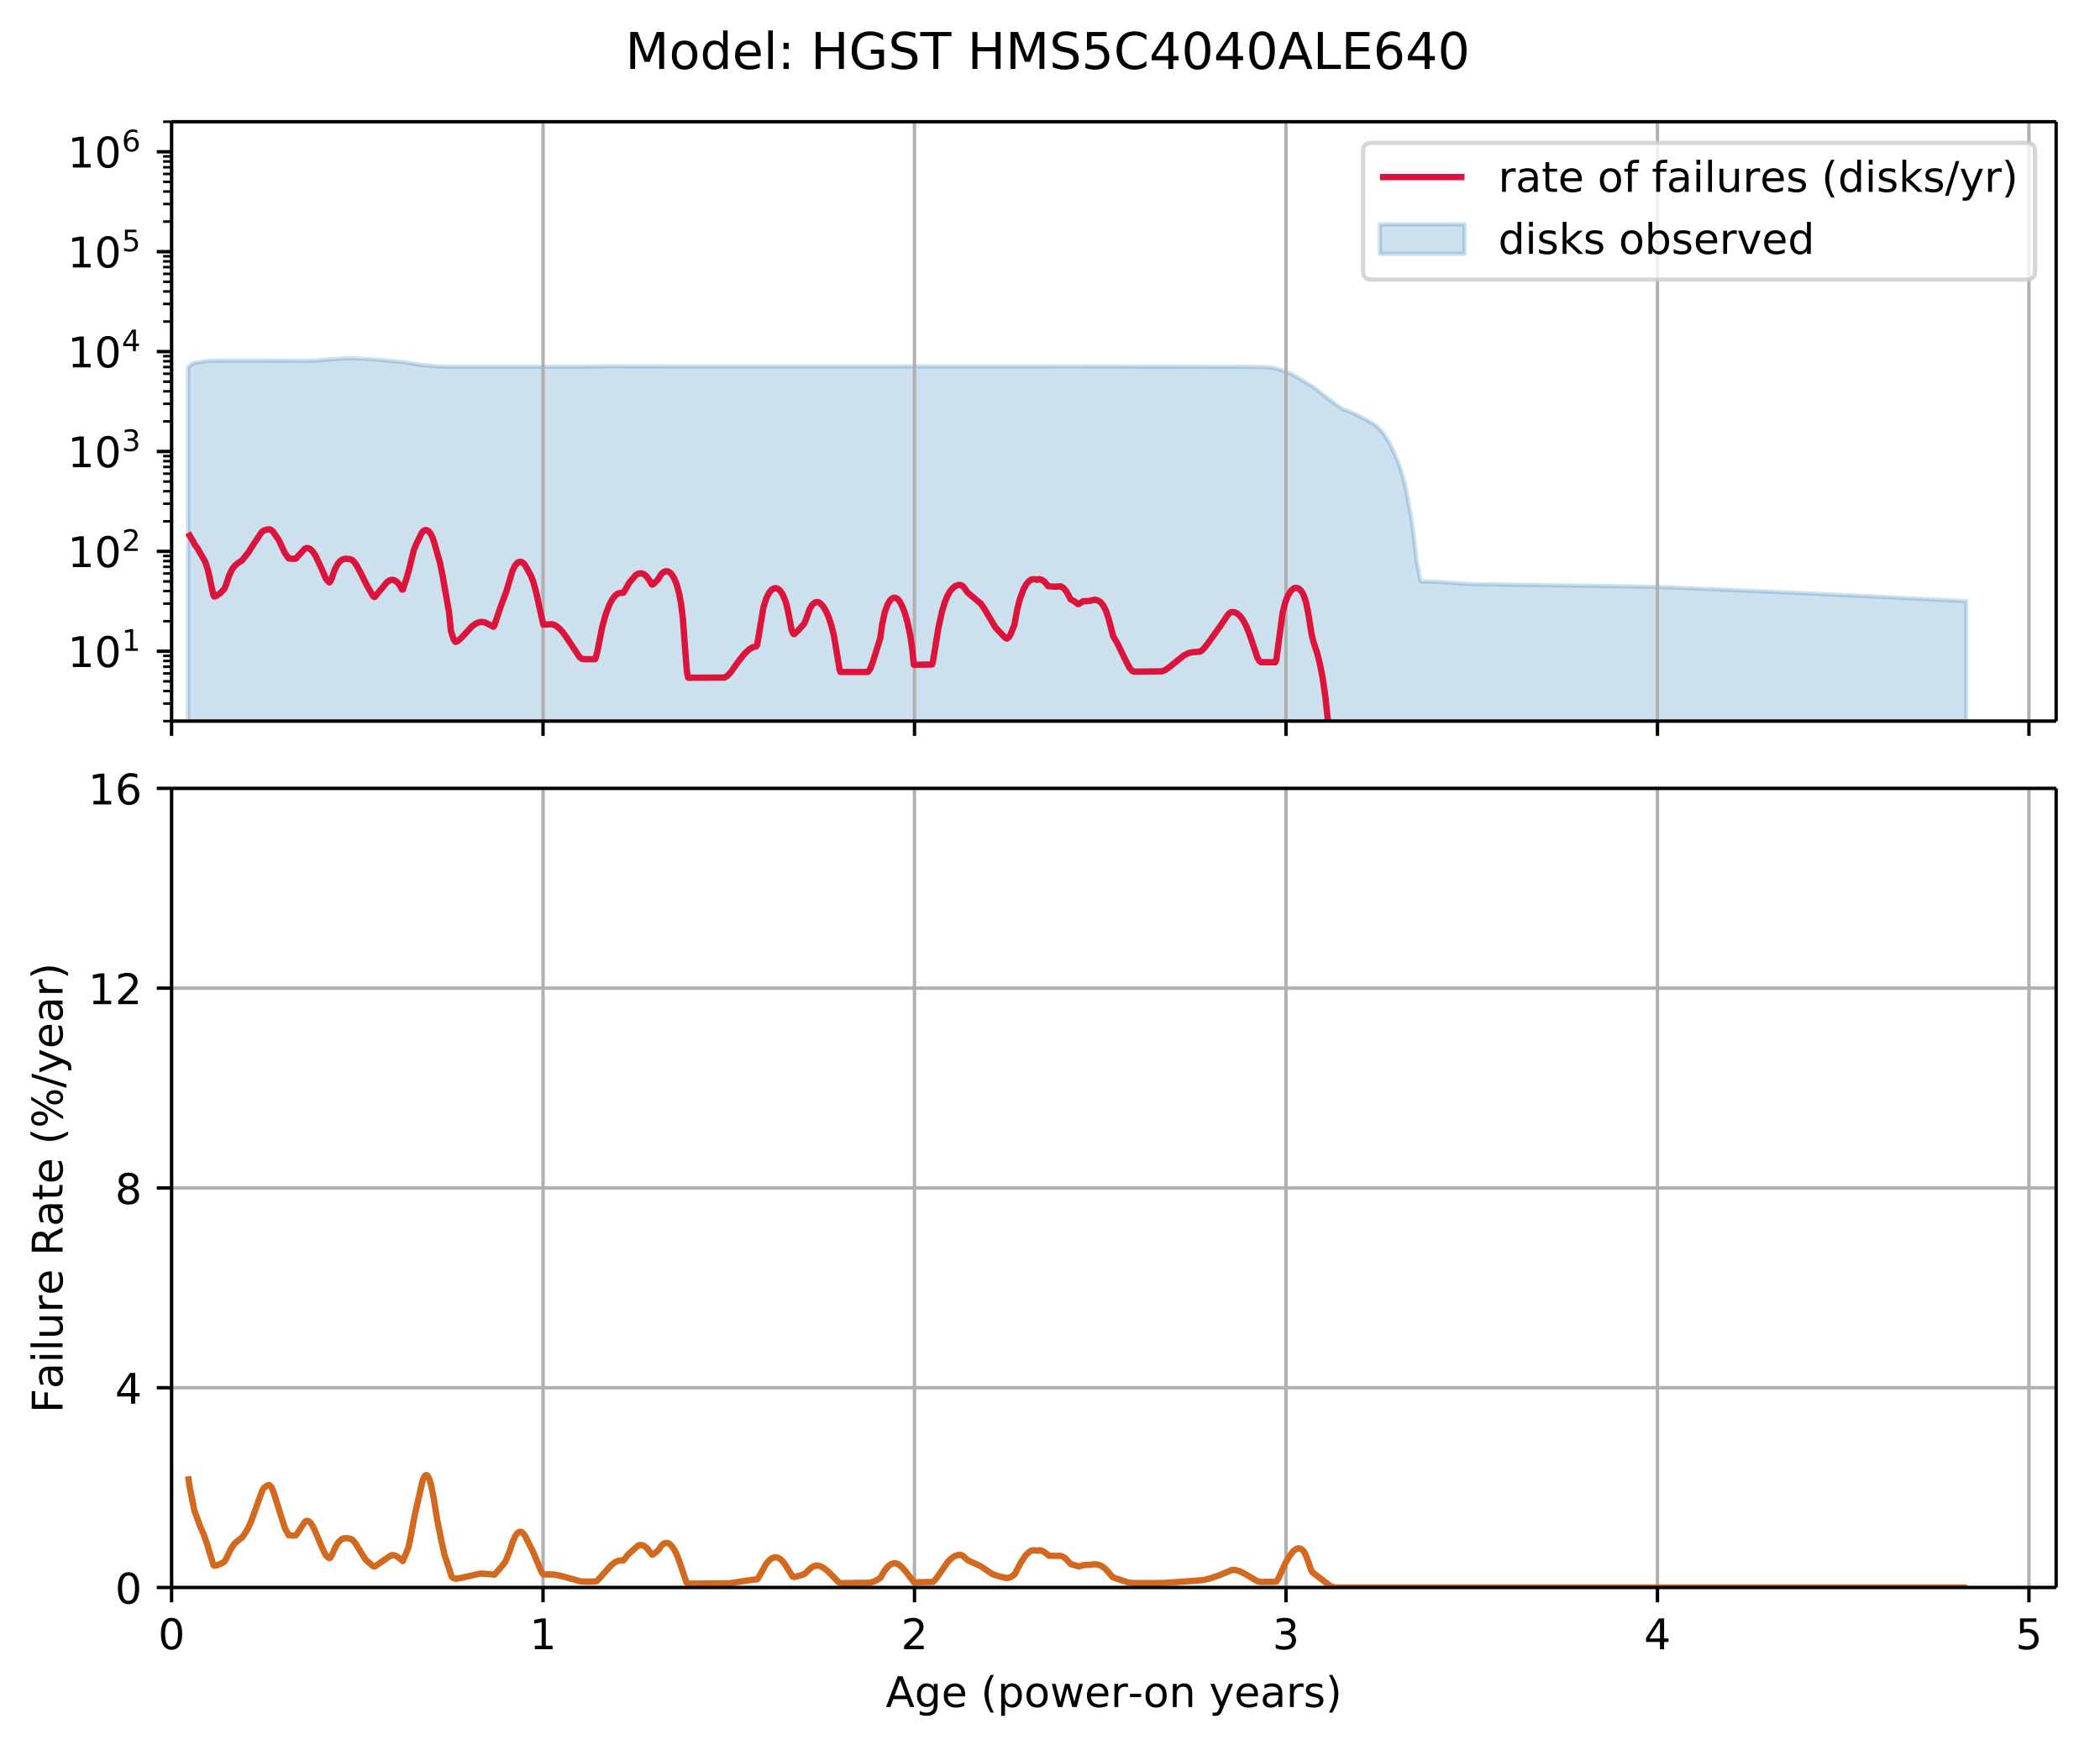
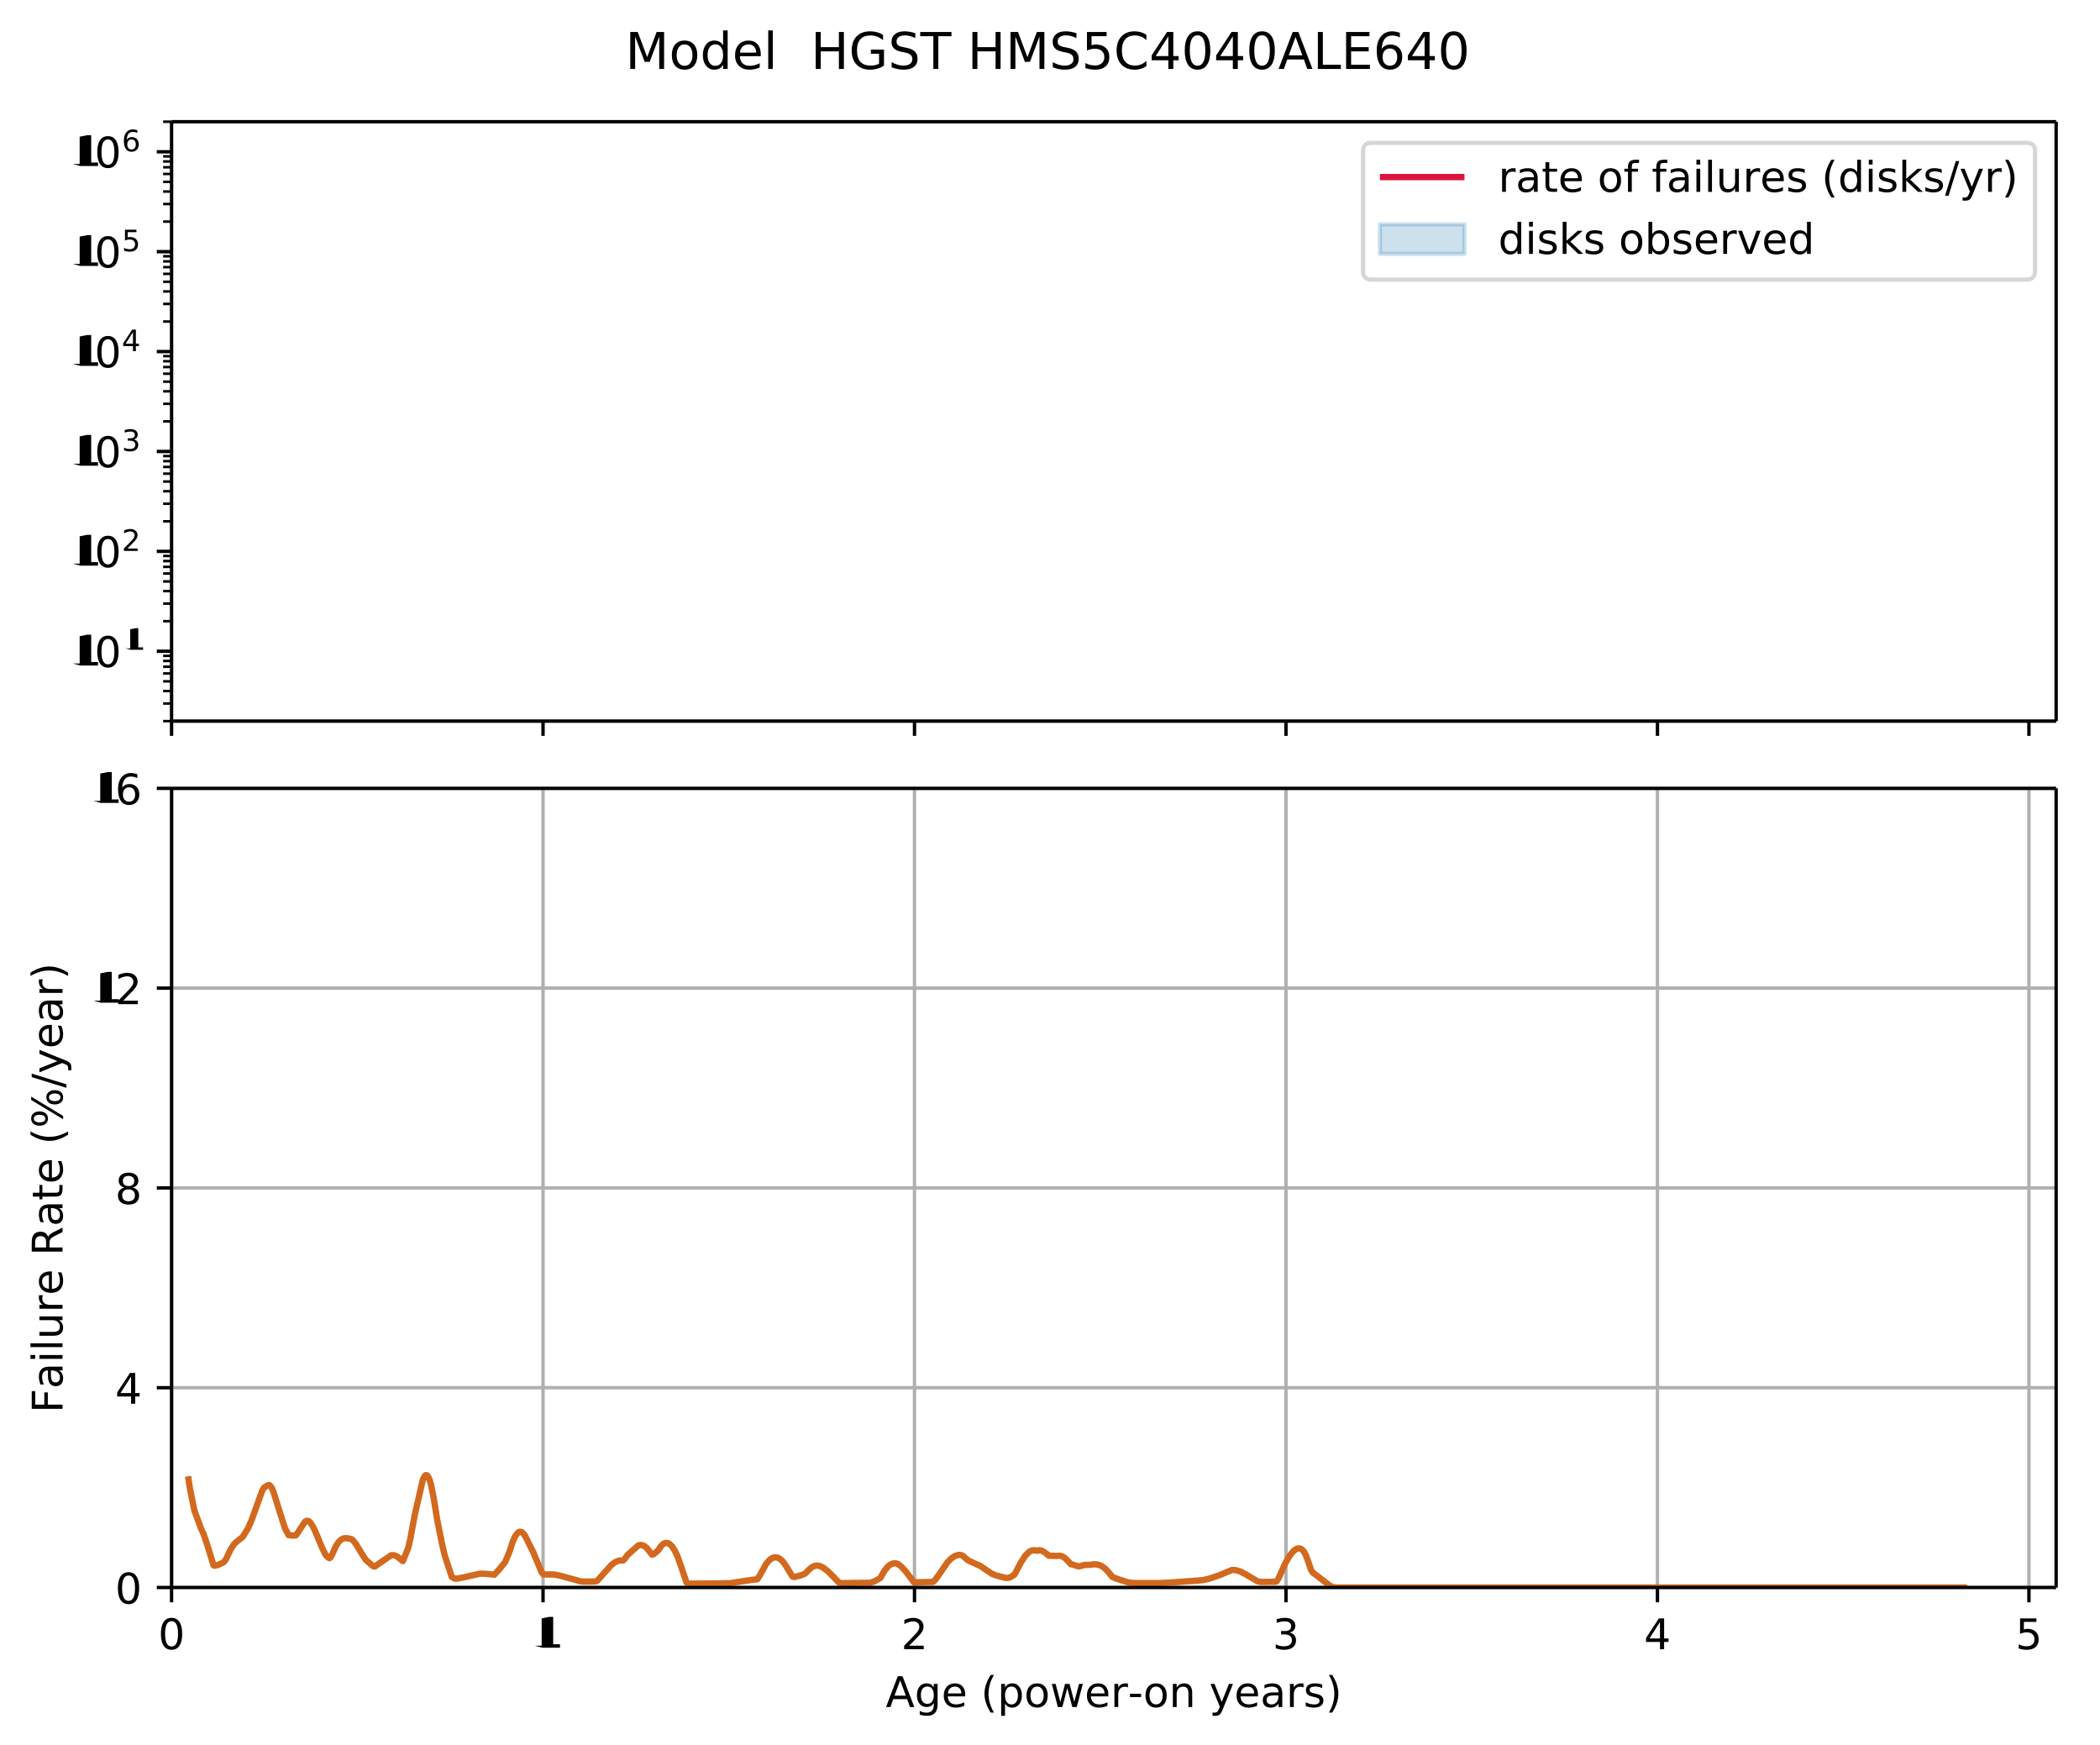
<svg xmlns="http://www.w3.org/2000/svg" xmlns:xlink="http://www.w3.org/1999/xlink" width="497pt" height="413pt" version="1.1" viewBox="0 0 497 413">
  <defs>
    <style type="text/css">*{stroke-linecap:butt;stroke-linejoin:round;}</style>
  </defs>
  <path d="m0 413.2h497.32v-413.2h-497.32z" fill="#fff" />
  <path d="m40.603 170.63h446.02v-141.83h-446.02z" fill="#fff" />
  <defs>
    <path id="ag" d="m44.514-235.45v-90.71l0.214-0.319 0.214-0.245 0.214-0.158 0.214-0.138 0.214-0.118 0.214-0.095 0.214-0.067 0.214-0.042 0.214-0.04 0.214-0.039 0.214-0.038 0.214-0.038 0.214-0.038 0.214-0.038 0.214-0.038 0.214-0.037 0.214-0.036 0.214-0.025 0.214-0.021 0.214-0.011 0.214-0.01 0.214-0.01 0.214-0.01 0.214-0.01 0.214-0.009 0.643-0.027 0.214-0.009 0.214-0.009 0.214-0.008 0.214-0.005 0.214-0.004 0.214-0.003 0.214-0.003 0.214-0.002 0.214-0.002 0.214-0.002 0.214-0.002 0.214-0.002 0.214-0.002 0.214-0.001 0.214-3.5e-5 0.214-3.1e-5 0.214-2.7e-5 0.214-2.2e-5 0.214-1.9e-5 0.429-6.2e-5 0.214-2.6e-5 0.214-2.1e-5 0.214-1.5e-5 0.214-1.1e-5 0.214-6e-6 0.214-2e-6 0.214 3e-6 0.214 6e-6 0.214 1.1e-5 0.214 2.1e-5 0.214 3.5e-5 0.214 7.7e-5 0.214 8.3e-5 0.214 9e-5 0.214 9.6e-5 0.214 1e-4 0.214 1.13e-4 0.214 1.24e-4 0.214 1.32e-4 0.214 2.3e-4 0.214 4.32e-4 0.214 4.88e-4 0.214 4.94e-4 0.214 4.99e-4 0.214 5.21e-4 0.214 5.61e-4 0.429 0.001 1.073 0.003 0.214 4.91e-4 0.214 5.32e-4 0.214 5.41e-4 0.214 5.51e-4 0.214 5.6e-4 0.214 6.35e-4 0.214 6.57e-4 0.214 6.62e-4 0.214 6.67e-4 0.214 7.19e-4 0.214 7.73e-4 0.858 0.003 0.214 8.14e-4 0.214 8.19e-4 0.214 8.34e-4 0.643 0.003 0.214 8.4e-4 0.214 8.52e-4 0.214 7.56e-4 0.214 6.17e-4 0.214 6.59e-4 0.214 8.37e-4 0.214 8.53e-4 0.429 0.002 0.214 0.001 0.214 0.001 0.214 0.001 0.214 0.001 0.214 0.001 0.214 0.001 0.214 0.001 0.214 0.001 0.214 0.001 0.214 0.002 0.214 0.002 0.214 0.002 0.214 0.001 0.214 9.74e-4 0.214 5.88e-4 0.214 2e-4 0.214-2.33e-4 0.214-6.7e-4 0.214-0.002 0.214-0.002 0.214-0.002 0.214-0.002 0.214-0.002 0.214-0.005 0.214-0.005 0.214-0.007 0.214-0.008 0.214-0.016 0.214-0.016 0.214-0.016 0.214-0.015 0.214-0.015 0.214-0.015 0.214-0.016 0.214-0.015 0.643-0.047 0.214-0.016 0.214-0.016 0.214-0.016 0.214-0.016 0.214-0.016 0.429-0.031 0.214-0.016 0.214-0.016 0.214-0.016 0.214-0.016 0.214-0.016 0.214-0.015 0.214-0.015 0.214-0.015 0.214-0.014 0.214-0.014 0.214-0.013 0.214-0.013 0.214-0.012 0.214-0.012 0.214-0.012 0.214-0.01 0.214-0.01 0.214-0.008 0.214-0.007 0.643 0.001 0.214 4.78e-4 0.214 5.57e-4 0.214 6.32e-4 0.214 7.06e-4 0.214 7.56e-4 0.214 8.38e-4 0.214 9.18e-4 0.214 1e-3 0.429 0.028 0.429 0.028 0.214 0.014 0.214 0.014 0.214 0.014 0.214 0.014 0.429 0.028 0.214 0.014 0.214 0.014 0.214 0.014 0.214 0.014 0.214 0.014 0.214 0.014 0.214 0.014 0.214 0.014 0.214 0.014 0.214 0.014 0.214 0.014 0.214 0.014 0.214 0.014 0.214 0.014 0.214 0.014 0.214 0.014 0.214 0.014 0.214 0.014 0.214 0.014 0.214 0.016 0.214 0.026 0.214 0.029 0.214 0.03 0.214 0.03 0.214 0.03 0.429 0.06 0.214 0.017 0.214 0.017 0.214 0.017 0.214 0.017 0.214 0.017 0.214 0.017 0.214 0.017 0.214 0.017 0.214 0.017 0.214 0.017 0.214 0.027 0.214 0.028 0.214 0.028 0.214 0.028 0.214 0.028 0.214 0.029 0.214 0.029 0.214 0.032 0.214 0.032 0.214 0.033 0.214 0.033 0.214 0.033 0.214 0.033 0.214 0.035 0.214 0.038 0.214 0.038 0.214 0.038 0.214 0.038 0.214 0.039 0.214 0.038 0.214 0.026 0.214 0.023 0.214 0.022 0.214 0.022 0.214 0.022 0.214 0.022 0.214 0.022 0.214 0.022 0.214 0.022 0.214 0.022 0.214 0.022 0.214 0.022 0.214 0.022 0.214 0.022 0.214 0.022 0.214 0.023 0.214 0.023 0.214 0.012 0.214 0.011 0.214 0.01 0.214 0.01 0.214 0.01 0.214 0.01 0.214 0.009 0.214 0.007 0.214 0.006 0.214 0.006 0.214 0.006 0.214 0.006 0.214 0.006 0.214 0.004 0.429 0.001 0.429 0.001 0.214 5.76e-4 0.214 2.13e-4 0.643 2.03e-4 1.502 3.47e-4 0.214 5.1e-5 0.643 1.6e-4 0.429 1.11e-4 0.429 1.14e-4 0.429 1.18e-4 1.287 3.69e-4 1.073 3.18e-4 3.217 9.9e-4 0.214 8e-5 0.214 9.5e-5 0.429 2.03e-4 0.214 1.04e-4 0.429 2.13e-4 0.429 2.21e-4 0.429 2.29e-4 0.214 1.17e-4 0.214 1.38e-4 0.214 1.58e-4 0.214 1.66e-4 0.214 1.73e-4 0.214 1.81e-4 0.214 1.92e-4 0.214 2.27e-4 0.214 2.38e-4 0.214 2.51e-4 0.214 2.63e-4 0.214 2.75e-4 0.214 2.87e-4 0.429 5.9e-4 0.643 8.92e-4 0.429 5.99e-4 0.643 9.04e-4 0.643 9.11e-4 0.214 2.89e-4 1.931 0.002 0.429 5.04e-4 0.214 2.3e-4 0.429 4.14e-4 0.429 3.84e-4 0.214 1.77e-4 0.214 1.43e-4 0.214 1.31e-4 0.214 1.2e-4 0.214 1.07e-4 0.214 9.6e-5 0.858 3.04e-4 0.643 1.65e-4 0.643 1.05e-4 0.643 4.4e-5 0.214 1e-6 0.643-3.6e-5 0.643-9.5e-5 0.643-1.51e-4 0.643-2.06e-4 0.643-2.62e-4 0.214-9.9e-5 1.287-0.01 0.858-0.007 0.214-0.002 0.214-0.002 0.214-0.002 0.214-0.002 0.214-0.002 0.214-0.002 0.214-0.002 0.214-0.002 0.214-0.002 0.214-0.002 0.214-0.002 0.214-0.002 0.214-0.002 0.214-0.002 0.214-0.002 0.214-0.002 0.214-0.002 0.214-0.002 0.214-0.002 0.214-0.002 0.214-0.002 0.214-0.002 0.214-0.002 0.214-0.002 0.214-0.002 0.214-0.001 0.214-0.001 0.429 2.33e-4 0.429 2.37e-4 0.429 2.4e-4 0.643 3.67e-4 0.429 2.49e-4 0.643 3.8e-4 0.214 1.29e-4 0.214 1.38e-4 0.214 1.59e-4 0.214 1.82e-4 0.429 4.05e-4 1.073 0.001 4.719 0.004 0.214 2.07e-4 0.214 2.35e-4 0.214 2.54e-4 0.214 2.68e-4 0.429 5.42e-4 0.214 2.42e-4 0.214 2.19e-4 1.502 0.001 2.145 0.002 2.574 0.002 0.214 9.7e-5 0.214 6.6e-5 0.214 4.6e-5 9.009 8.18e-4 0.643 6.4e-5 0.858 9.3e-5 0.858 1.02e-4 0.858 1.11e-4 0.643 8.9e-5 0.858 1.26e-4 0.858 1.35e-4 0.858 1.44e-4 0.858 1.53e-4 0.214 4.8e-5 0.214 7.7e-5 0.214 8.7e-5 0.214 9.5e-5 0.214 1.04e-4 1.073 5.64e-4 1.502 8.01e-4 0.643 3.47e-4 1.716 9.37e-4 1.073 5.94e-4 1.073 5.97e-4 0.429 1.65e-4 0.429 1.35e-4 0.214 5.6e-5 0.429 1.16e-4 0.643 1.81e-4 0.643 1.9e-4 0.214 6.5e-5 0.214 7e-5 0.214 7.7e-5 0.214 8.5e-5 4.504 0.002 2.574 8.47e-4 0.643 1.59e-4 0.429 6.8e-5 6.435 6.59e-4 0.214 2.4e-5 0.214 2.6e-5 0.214 2.8e-5 0.214 3e-5 0.214 3.2e-5 0.429 7.1e-5 0.214 3.9e-5 0.214 4.1e-5 0.214 4.3e-5 0.214 4.5e-5 0.214 4.7e-5 0.214 4.9e-5 0.214 5.1e-5 6.435 0.003 1.502 5.05e-4 4.075 4.92e-4 0.214 2.7e-5 0.214 3.8e-5 0.214 4.7e-5 0.214 5.8e-5 0.214 6.5e-5 0.214 6.9e-5 0.214 7.3e-5 0.214 7.8e-5 0.214 8.3e-5 0.214 8.7e-5 0.214 9.1e-5 0.214 9.5e-5 0.214 9.9e-5 0.214 1.01e-4 0.214 1.03e-4 0.214 1.06e-4 0.214 1.09e-4 0.214 1.11e-4 0.214 1.13e-4 0.214 1.16e-4 0.214 1.19e-4 0.214 1.21e-4 0.214 1.23e-4 0.214 1.26e-4 0.214 1.29e-4 0.214 1.33e-4 0.214 1.36e-4 0.214 1.4e-4 0.214 1.44e-4 0.214 1.47e-4 0.214 1.51e-4 0.214 1.54e-4 0.214 1.58e-4 0.214 1.72e-4 0.214 1.98e-4 0.214 2.24e-4 0.214 2.5e-4 0.429 5.4e-4 1.716 0.002 2.574 0.003 1.502 0.001 0.858 7.49e-4 0.214 1.7e-4 0.214 1.44e-4 0.214 1.18e-4 0.214 9.3e-5 2.788 7.91e-4 0.214 6.2e-5 0.214 6.5e-5 0.214 6.8e-5 0.214 7.1e-5 0.214 7.6e-5 0.214 1.12e-4 0.214 1.15e-4 0.214 1.18e-4 0.214 1.2e-4 0.214 1.23e-4 0.214 1.26e-4 0.214 1.29e-4 0.214 1.31e-4 0.214 1.34e-4 0.214 1.37e-4 0.214 1.39e-4 0.214 1.41e-4 0.429 2.87e-4 0.429 2.93e-4 0.429 3.01e-4 0.214 1.52e-4 0.429 3.1e-4 0.429 3.17e-4 0.214 1.61e-4 0.214 1.79e-4 2.574 0.002 1.073 7.32e-4 0.429 2.96e-4 0.429 3.03e-4 3.217 0.002 0.214 1.26e-4 1.502 7.22e-4 0.214 1.07e-4 0.214 1.16e-4 0.214 1.27e-4 1.716 0.001 3.432 0.002 0.214 1.04e-4 0.214 1.08e-4 0.214 1.11e-4 0.214 1.15e-4 0.214 1.19e-4 0.214 1.21e-4 0.214 1.26e-4 0.214 1.29e-4 0.858 5.35e-4 0.214 1.22e-4 0.214 3.16e-4 0.214 3.24e-4 0.214 3.32e-4 0.214 3.38e-4 0.214 3.46e-4 0.429 7.77e-4 0.429 7.85e-4 0.429 7.93e-4 0.429 8.01e-4 2.574 0.005 0.858 0.002 0.858 0.001 0.858 0.001 0.429 2.71e-4 0.429 2.39e-4 0.214 1.08e-4 1.502 4.05e-4 1.073 2.21e-4 0.214 4.7e-5 0.214 4.9e-5 0.214 5.1e-5 0.214 5.4e-5 0.214 5.6e-5 0.214 5.8e-5 0.214 6e-5 0.214 6.3e-5 0.214 6.5e-5 0.214 7.3e-5 0.214 1.12e-4 0.214 1.51e-4 0.214 1.82e-4 0.214 2.81e-4 0.214 3.58e-4 0.214 4.21e-4 0.214 4.37e-4 0.214 4.52e-4 0.214 4.65e-4 0.214 4.78e-4 0.214 4.9e-4 0.214 5.02e-4 0.214 5.13e-4 0.214 5.24e-4 0.214 6.07e-4 0.214 6.26e-4 0.214 6.61e-4 0.214 7.43e-4 0.214 8.86e-4 0.214 9.31e-4 0.214 9.53e-4 0.214 0.001 0.214 0.001 0.214 0.001 0.214 0.001 0.214 0.001 0.214 0.001 0.214 0.001 0.214 0.001 1.502 0.009 0.214 0.001 0.214 0.001 0.214 0.001 0.214 0.001 0.214 0.001 0.214 9.51e-4 0.214 8.89e-4 0.214 8.75e-4 0.214 8.59e-4 0.214 8.48e-4 0.214 8.36e-4 0.429 0.002 0.214 8.04e-4 0.214 7.93e-4 0.214 7.13e-4 0.214 6.96e-4 0.214 6.63e-4 0.214 5.84e-4 0.214 4.41e-4 0.214 3.99e-4 0.214 3.79e-4 0.214 3.05e-4 0.214 2.71e-4 0.214 2.17e-4 0.214 1.51e-4 0.214 1.26e-4 0.214 1.61e-4 0.214 1.95e-4 0.214 2.3e-4 0.214 2.66e-4 0.214 3.08e-4 0.214 3.5e-4 0.214 3.93e-4 0.214 4.35e-4 0.214 4.78e-4 0.214 5.2e-4 0.214 5.63e-4 0.214 6.05e-4 0.214 6.48e-4 0.214 6.9e-4 0.214 7.32e-4 0.214 7.76e-4 0.214 8.17e-4 0.214 8.61e-4 0.214 9.02e-4 0.214 9.46e-4 0.214 9.88e-4 0.214 0.001 0.214 0.001 0.214 0.001 0.643 0.011 0.643 0.011 0.429 0.007 1.073 0.018 0.214 0.004 0.214 0.003 0.214 0.004 0.214 0.007 0.214 0.009 0.214 0.009 0.214 0.009 0.214 0.013 0.214 0.027 0.214 0.029 0.214 0.029 0.214 0.032 0.214 0.033 0.214 0.049 0.214 0.059 0.214 0.061 0.214 0.063 0.214 0.063 0.214 0.064 0.214 0.064 0.214 0.067 0.214 0.072 0.214 0.073 0.214 0.074 0.214 0.076 0.214 0.078 0.214 0.079 0.214 0.085 0.214 0.085 0.214 0.09 0.214 0.091 0.214 0.098 0.214 0.1 0.214 0.107 0.214 0.109 0.214 0.111 0.214 0.12 0.214 0.124 0.214 0.125 0.214 0.126 0.214 0.124 0.214 0.126 0.214 0.132 0.214 0.136 0.214 0.138 0.214 0.124 0.214 0.131 0.214 0.135 0.214 0.134 0.214 0.134 0.214 0.118 0.214 0.105 0.214 0.109 0.214 0.13 0.214 0.145 0.214 0.158 0.214 0.16 0.214 0.16 0.214 0.154 0.214 0.156 0.214 0.159 0.214 0.163 0.214 0.167 0.214 0.171 0.214 0.166 0.214 0.169 0.214 0.164 0.214 0.17 0.214 0.164 0.214 0.169 0.214 0.162 0.214 0.166 0.214 0.167 0.214 0.156 0.214 0.155 0.214 0.161 0.214 0.163 0.214 0.166 0.214 0.165 0.214 0.16 0.214 0.162 0.214 0.158 0.214 0.153 0.214 0.146 0.214 0.143 0.214 0.145 0.214 0.147 0.214 0.14 0.214 0.142 0.214 0.135 0.214 0.098 0.214 0.089 0.214 0.072 0.214 0.074 0.214 0.082 0.214 0.083 0.214 0.084 0.214 0.085 0.214 0.077 0.214 0.085 0.214 0.092 0.214 0.098 0.214 0.108 0.214 0.111 0.214 0.107 0.214 0.106 0.214 0.102 0.214 0.102 0.214 0.111 0.214 0.117 0.214 0.118 0.214 0.119 0.214 0.116 0.214 0.117 0.214 0.118 0.214 0.118 0.214 0.118 0.214 0.117 0.214 0.119 0.214 0.119 0.214 0.117 0.214 0.119 0.214 0.121 0.214 0.126 0.214 0.132 0.214 0.163 0.214 0.206 0.214 0.211 0.214 0.194 0.214 0.197 0.214 0.211 0.214 0.22 0.214 0.247 0.214 0.253 0.214 0.339 0.214 0.339 0.214 0.331 0.214 0.324 0.214 0.361 0.214 0.375 0.214 0.387 0.214 0.402 0.214 0.418 0.214 0.436 0.214 0.455 0.214 0.451 0.214 0.46 0.214 0.481 0.214 0.505 0.214 0.531 0.214 0.56 0.214 0.592 0.214 0.628 0.214 0.668 0.214 0.707 0.214 0.745 0.214 0.8 0.214 0.864 0.214 0.94 0.214 1.03 0.214 1.127 0.214 1.24 0.214 1.211 0.214 1.075 0.214 1.197 0.214 1.352 0.214 1.553 0.214 1.688 0.214 1.786 0.214 1.789 0.214 2.164 0.214 0.949 0.214 1.038 0.214 1.145 0.214 1.279 0.214 0.456 0.214 0.004 0.429 0.008 0.429 0.008 0.214 0.004 0.429 0.008 0.429 0.008 0.429 0.008 0.429 0.008 0.214 0.004 0.429 0.008 0.643 0.045 0.643 0.045 0.643 0.045 0.643 0.045 0.643 0.045 0.643 0.045 0.429 0.03 0.643 0.045 0.643 0.045 0.643 0.045 0.429 0.03 0.643 0.045 0.429 0.03 0.214 0.015 0.643 0.009 0.643 0.009 0.643 0.009 0.429 0.006 0.643 0.009 0.643 0.009 0.429 0.006 0.429 0.006 0.429 0.006 0.643 0.009 0.429 0.006 0.429 0.006 0.429 0.006 0.643 0.009 0.643 0.009 0.429 0.006 0.643 0.009 0.429 0.006 0.429 0.006 0.429 0.006 0.643 0.009 0.858 0.012 0.643 0.009 0.643 0.009 0.858 0.012 0.643 0.009 0.429 0.006 0.643 0.009 0.429 0.006 0.643 0.009 0.429 0.006 0.643 0.009 0.214 0.003 0.643 0.009 0.429 0.006 0.429 0.006 0.429 0.006 0.643 0.009 0.429 0.006 0.429 0.006 0.429 0.006 0.643 0.009 0.643 0.009 0.214 0.003 0.643 0.009 0.429 0.006 0.429 0.006 0.429 0.006 0.429 0.006 0.643 0.009 0.214 0.003 0.643 0.009 0.429 0.006 0.429 0.006 0.429 0.006 0.643 0.009 0.643 0.009 0.643 0.009 0.429 0.006 0.429 0.006 0.429 0.006 0.643 0.009 0.643 0.009 0.429 0.006 0.643 0.009 0.643 0.009 0.643 0.009 0.429 0.006 0.429 0.006 0.429 0.006 0.643 0.009 0.429 0.006 0.429 0.006 0.429 0.006 0.643 0.009 0.214 0.003 0.214 0.003 0.214 0.004 0.214 0.004 0.214 0.004 0.214 0.004 0.214 0.004 0.214 0.004 0.214 0.004 0.214 0.005 0.214 0.005 0.214 0.005 0.214 0.005 0.214 0.005 0.214 0.005 0.214 0.005 0.214 0.006 0.214 0.006 0.214 0.006 0.214 0.006 0.214 0.006 0.214 0.006 0.214 0.006 0.214 0.007 0.214 0.007 0.214 0.007 0.214 0.007 0.214 0.007 0.214 0.007 0.214 0.007 0.214 0.008 0.214 0.008 0.214 0.008 0.214 0.008 0.214 0.008 0.214 0.008 0.214 0.008 0.214 0.008 0.214 0.008 0.214 0.008 0.214 0.008 0.214 0.008 0.214 0.009 0.214 0.009 0.214 0.009 0.214 0.009 0.214 0.009 0.214 0.009 0.214 0.009 0.214 0.009 0.214 0.009 0.214 0.009 0.214 0.009 0.214 0.009 0.214 0.009 0.214 0.009 0.214 0.009 0.214 0.009 0.214 0.009 0.214 0.009 0.214 0.009 0.214 0.009 0.214 0.009 0.214 0.009 0.214 0.009 0.214 0.009 0.214 0.009 0.214 0.009 0.214 0.009 0.214 0.009 0.214 0.009 0.214 0.009 0.214 0.009 0.214 0.009 0.214 0.009 0.214 0.009 0.214 0.009 0.214 0.009 0.214 0.009 0.214 0.009 0.214 0.009 0.214 0.009 0.214 0.009 0.214 0.009 0.214 0.009 0.214 0.009 0.214 0.009 0.214 0.009 0.214 0.009 0.214 0.009 0.214 0.009 0.214 0.009 0.214 0.009 0.214 0.009 0.214 0.009 0.214 0.009 0.214 0.009 0.214 0.009 0.214 0.009 0.214 0.009 0.214 0.009 0.214 0.009 0.214 0.009 0.214 0.009 0.214 0.009 0.214 0.009 0.214 0.009 0.214 0.009 0.214 0.009 0.214 0.009 0.214 0.009 0.214 0.009 0.214 0.009 0.214 0.009 0.214 0.009 0.214 0.009 0.214 0.009 0.214 0.009 0.214 0.009 0.214 0.009 0.214 0.009 0.214 0.009 0.214 0.009 0.214 0.009 0.214 0.009 0.214 0.009 0.214 0.009 0.214 0.009 0.214 0.009 0.214 0.009 0.214 0.009 0.214 0.009 0.214 0.009 0.214 0.009 0.214 0.009 0.214 0.009 0.214 0.009 0.214 0.009 0.214 0.009 0.214 0.009 0.214 0.009 0.214 0.009 0.214 0.009 0.214 0.009 0.214 0.009 0.214 0.009 0.214 0.009 0.214 0.009 0.214 0.009 0.214 0.009 0.214 0.009 0.214 0.009 0.214 0.009 0.214 0.009 0.214 0.009 0.214 0.009 0.214 0.009 0.214 0.009 0.214 0.009 0.214 0.009 0.214 0.009 0.214 0.009 0.214 0.009 0.214 0.009 0.214 0.009 0.214 0.009 0.214 0.009 0.214 0.009 0.214 0.009 0.214 0.01 0.214 0.01 0.214 0.01 0.214 0.01 0.214 0.01 0.214 0.01 0.214 0.01 0.214 0.01 0.214 0.01 0.214 0.01 0.214 0.01 0.214 0.01 0.214 0.01 0.214 0.01 0.214 0.01 0.214 0.01 0.214 0.01 0.214 0.01 0.214 0.01 0.214 0.01 0.214 0.01 0.214 0.01 0.214 0.01 0.214 0.01 0.214 0.01 0.214 0.01 0.214 0.01 0.214 0.01 0.214 0.01 0.214 0.01 0.214 0.01 0.214 0.01 0.214 0.01 0.214 0.01 0.214 0.01 0.214 0.01 0.214 0.01 0.214 0.01 0.214 0.01 0.214 0.01 0.214 0.01 0.214 0.01 0.214 0.01 0.214 0.01 0.214 0.01 0.214 0.01 0.214 0.01 0.214 0.01 0.214 0.01 0.214 0.01 0.214 0.01 0.214 0.01 0.214 0.01 0.214 0.01 0.214 0.01 0.214 0.01 0.214 0.01 0.214 0.01 0.214 0.01 0.214 0.01 0.214 0.01 0.214 0.01 0.214 0.01 0.214 0.01 0.214 0.01 0.214 0.01 0.214 0.01 0.214 0.01 0.214 0.01 0.214 0.01 0.214 0.01 0.214 0.01 0.214 0.01 0.214 0.01 0.214 0.01 0.214 0.01 0.214 0.01 0.214 0.01 0.214 0.01 0.214 0.01 0.214 0.01 0.214 0.01 0.214 0.01 0.214 0.01 0.214 0.01 0.214 0.01 0.214 0.01 0.214 0.01 0.214 0.01 0.214 0.01 0.214 0.01 0.214 0.01 0.214 0.01 0.214 0.01 0.214 0.01 0.214 0.01 0.214 0.01 0.214 0.01 0.214 0.01 0.214 0.01 0.214 0.01 0.214 0.01 0.214 0.01 0.214 0.011 0.214 0.011 0.214 0.011 0.214 0.011 0.214 0.011 0.214 0.011 0.214 0.011 0.214 0.011 0.214 0.011 0.214 0.011 0.214 0.011 0.214 0.011 0.214 0.011 0.214 0.011 0.214 0.011 0.214 0.011 0.214 0.011 0.214 0.011 0.214 0.011 0.214 0.011 0.214 0.011 0.214 0.011 0.214 0.011 0.214 0.011 0.214 0.011 0.214 0.011 0.214 0.011 0.214 0.011 0.214 0.011 0.214 0.011 0.214 0.011 0.214 0.011 0.214 0.011 0.214 0.011 0.214 0.011 0.214 0.011 0.214 0.011 0.214 0.011 0.214 0.011 0.214 0.011 0.214 0.011 0.214 0.011 0.214 0.011 0.214 0.011 0.214 0.011 0.214 0.011 0.214 0.011 0.214 0.011 0.214 0.011 0.214 0.011 0.214 0.011 0.214 0.011 0.214 0.011 0.214 0.011 0.214 0.011 0.214 0.011 0.214 0.011 0.214 0.011 0.214 0.011 0.214 0.011 0.214 0.011 0.214 0.011 0.214 0.011 0.214 0.011 0.214 0.011 0.214 0.011 0.214 0.011 0.214 0.011 0.214 0.011 0.214 0.011 0.214 0.011 0.214 0.011 0.214 0.011 0.214 0.011 0.214 0.011 0.214 0.011 0.214 0.011 0.214 0.011 0.214 0.011 0.214 0.011 0.214 0.011 0.214 0.011 0.214 0.011 0.214 0.011 0.214 0.011 0.214 0.012 0.214 0.012 0.214 0.012 0.214 0.012 0.214 0.012 0.214 0.012 0.214 0.012v35.463h-421.06z" stroke="#0766aa" stroke-opacity=".2" />
  </defs>
  <g clip-path="url(#h)">
    <use y="413.196" fill="#0766aa" fill-opacity=".2" stroke="#0766aa" stroke-opacity=".2" xlink:href="#ag" />
  </g>
  <path d="m40.603 170.63v-141.83" clip-path="url(#h)" fill="none" stroke="#b0b0b0" stroke-linecap="square" stroke-width=".8" />
  <defs>
    <path id="c" d="m0 0v3.5" stroke="#000" stroke-width=".8" />
  </defs>
  <use x="40.603" y="170.627" stroke="#000000" stroke-width=".8" xlink:href="#c" />
  <path d="m128.52 170.63v-141.83" clip-path="url(#h)" fill="none" stroke="#b0b0b0" stroke-linecap="square" stroke-width=".8" />
  <use x="128.518" y="170.627" stroke="#000000" stroke-width=".8" xlink:href="#c" />
  <path d="m216.43 170.63v-141.83" clip-path="url(#h)" fill="none" stroke="#b0b0b0" stroke-linecap="square" stroke-width=".8" />
  <use x="216.434" y="170.627" stroke="#000000" stroke-width=".8" xlink:href="#c" />
  <path d="m304.35 170.63v-141.83" clip-path="url(#h)" fill="none" stroke="#b0b0b0" stroke-linecap="square" stroke-width=".8" />
  <use x="304.349" y="170.627" stroke="#000000" stroke-width=".8" xlink:href="#c" />
  <path d="m392.26 170.63v-141.83" clip-path="url(#h)" fill="none" stroke="#b0b0b0" stroke-linecap="square" stroke-width=".8" />
  <use x="392.264" y="170.627" stroke="#000000" stroke-width=".8" xlink:href="#c" />
  <path d="m480.18 170.63v-141.83" clip-path="url(#h)" fill="none" stroke="#b0b0b0" stroke-linecap="square" stroke-width=".8" />
  <use x="480.18" y="170.627" stroke="#000000" stroke-width=".8" xlink:href="#c" />
  <defs>
    <path id="d" d="m0 0h-3.5" stroke="#000" stroke-width=".8" />
  </defs>
  <use x="40.603" y="154.105" stroke="#000000" stroke-width=".8" xlink:href="#d" />
  <defs>
-     <path id="g" d="m12.406 8.297h16.109v55.625l-17.531-3.516v8.984l17.438 3.516h9.859v-64.609h16.109v-8.297h-41.984z" />
+     <path id="g" d="m12.406 8.297h16.109v55.625v8.984l17.438 3.516h9.859v-64.609h16.109v-8.297h-41.984z" />
    <path id="f" d="m31.781 66.406q-7.609 0-11.453-7.5-3.828-7.484-3.828-22.531 0-14.984 3.828-22.484 3.844-7.5 11.453-7.5 7.672 0 11.5 7.5 3.844 7.5 3.844 22.484 0 15.047-3.844 22.531-3.828 7.5-11.5 7.5zm0 7.812q12.266 0 18.734-9.703 6.469-9.688 6.469-28.141 0-18.406-6.469-28.109-6.469-9.688-18.734-9.688-12.25 0-18.719 9.688-6.469 9.703-6.469 28.109 0 18.453 6.469 28.141 6.469 9.703 18.719 9.703z" />
  </defs>
  <g transform="translate(16.003 157.9) scale(.1 -.1)">
    <use transform="translate(0 .684)" xlink:href="#g" />
    <use transform="translate(63.623 .684)" xlink:href="#f" />
    <use transform="translate(128.2 38.966) scale(.7)" xlink:href="#g" />
  </g>
  <use x="40.603" y="130.467" stroke="#000000" stroke-width=".8" xlink:href="#d" />
  <defs>
    <path id="t" d="m19.188 8.297h34.422v-8.297h-46.281v8.297q5.609 5.812 15.297 15.594 9.703 9.797 12.188 12.641 4.734 5.312 6.609 9 1.891 3.688 1.891 7.25 0 5.812-4.078 9.469-4.078 3.672-10.625 3.672-4.641 0-9.797-1.609-5.141-1.609-11-4.891v9.969q5.953 2.391 11.125 3.609 5.188 1.219 9.484 1.219 11.328 0 18.062-5.672 6.734-5.656 6.734-15.125 0-4.5-1.688-8.531-1.672-4.016-6.125-9.484-1.219-1.422-7.766-8.188-6.531-6.766-18.453-18.922z" />
  </defs>
  <g transform="translate(16.003 134.27) scale(.1 -.1)">
    <use transform="translate(0 .766)" xlink:href="#g" />
    <use transform="translate(63.623 .766)" xlink:href="#f" />
    <use transform="translate(128.2 39.047) scale(.7)" xlink:href="#t" />
  </g>
  <use x="40.603" y="106.829" stroke="#000000" stroke-width=".8" xlink:href="#d" />
  <defs>
    <path id="ae" d="m40.578 39.312q7.078-1.516 11.047-6.312 3.984-4.781 3.984-11.812 0-10.781-7.422-16.703-7.422-5.906-21.094-5.906-4.578 0-9.438 0.906t-10.031 2.719v9.516q4.094-2.391 8.969-3.609 4.891-1.219 10.219-1.219 9.266 0 14.125 3.656t4.859 10.641q0 6.453-4.516 10.078-4.516 3.641-12.562 3.641h-8.5v8.109h8.891q7.266 0 11.125 2.906t3.859 8.375q0 5.609-3.984 8.609-3.969 3.016-11.391 3.016-4.062 0-8.703-0.891-4.641-0.875-10.203-2.719v8.781q5.625 1.562 10.531 2.344t9.25 0.781q11.234 0 17.766-5.109 6.547-5.094 6.547-13.781 0-6.062-3.469-10.234t-9.859-5.781z" />
  </defs>
  <g transform="translate(16.003 110.63) scale(.1 -.1)">
    <use transform="translate(0 .766)" xlink:href="#g" />
    <use transform="translate(63.623 .766)" xlink:href="#f" />
    <use transform="translate(128.2 39.047) scale(.7)" xlink:href="#ae" />
  </g>
  <use x="40.603" y="83.192" stroke="#000000" stroke-width=".8" xlink:href="#d" />
  <defs>
    <path id="l" d="m37.797 64.312-24.906-38.922h24.906zm-2.594 8.594h12.406v-47.516h10.406v-8.203h-10.406v-17.188h-9.812v17.188h-32.906v9.516z" />
  </defs>
  <g transform="translate(16.003 86.991) scale(.1 -.1)">
    <use transform="translate(0 .684)" xlink:href="#g" />
    <use transform="translate(63.623 .684)" xlink:href="#f" />
    <use transform="translate(128.2 38.966) scale(.7)" xlink:href="#l" />
  </g>
  <use x="40.603" y="59.554" stroke="#000000" stroke-width=".8" xlink:href="#d" />
  <defs>
    <path id="s" d="m10.797 72.906h38.719v-8.312h-29.688v-17.859q2.141 0.734 4.281 1.094 2.156 0.359 4.312 0.359 12.203 0 19.328-6.688 7.141-6.688 7.141-18.109 0-11.766-7.328-18.297-7.328-6.516-20.656-6.516-4.594 0-9.359 0.781-4.75 0.781-9.828 2.344v9.922q4.391-2.391 9.078-3.562t9.906-1.172q8.453 0 13.375 4.438 4.938 4.438 4.938 12.062 0 7.609-4.938 12.047-4.922 4.453-13.375 4.453-3.953 0-7.891-0.875-3.922-0.875-8.016-2.734z" />
  </defs>
  <g transform="translate(16.003 63.353) scale(.1 -.1)">
    <use transform="translate(0 .684)" xlink:href="#g" />
    <use transform="translate(63.623 .684)" xlink:href="#f" />
    <use transform="translate(128.2 38.966) scale(.7)" xlink:href="#s" />
  </g>
  <use x="40.603" y="35.916" stroke="#000000" stroke-width=".8" xlink:href="#d" />
  <defs>
    <path id="r" d="m33.016 40.375q-6.641 0-10.531-4.547-3.875-4.531-3.875-12.438 0-7.859 3.875-12.438 3.891-4.562 10.531-4.562t10.516 4.562q3.875 4.578 3.875 12.438 0 7.906-3.875 12.438-3.875 4.547-10.516 4.547zm19.578 30.922v-8.984q-3.719 1.75-7.5 2.672-3.781 0.938-7.5 0.938-9.766 0-14.922-6.594-5.141-6.594-5.875-19.922 2.875 4.25 7.219 6.516 4.359 2.266 9.578 2.266 10.984 0 17.359-6.672 6.375-6.656 6.375-18.125 0-11.234-6.641-18.031-6.641-6.781-17.672-6.781-12.656 0-19.344 9.688-6.688 9.703-6.688 28.109 0 17.281 8.203 27.562t22.016 10.281q3.719 0 7.5-0.734t7.891-2.188z" />
  </defs>
  <g transform="translate(16.003 39.715) scale(.1 -.1)">
    <use transform="translate(0 .766)" xlink:href="#g" />
    <use transform="translate(63.623 .766)" xlink:href="#f" />
    <use transform="translate(128.2 39.047) scale(.7)" xlink:href="#r" />
  </g>
  <defs>
    <path id="a" d="m0 0h-2" stroke="#000" stroke-width=".6" />
  </defs>
  <use x="40.603" y="170.627" stroke="#000000" stroke-width=".6" xlink:href="#a" />
  <use x="40.603" y="166.465" stroke="#000000" stroke-width=".6" xlink:href="#a" />
  <use x="40.603" y="163.512" stroke="#000000" stroke-width=".6" xlink:href="#a" />
  <use x="40.603" y="161.221" stroke="#000000" stroke-width=".6" xlink:href="#a" />
  <use x="40.603" y="159.349" stroke="#000000" stroke-width=".6" xlink:href="#a" />
  <use x="40.603" y="157.767" stroke="#000000" stroke-width=".6" xlink:href="#a" />
  <use x="40.603" y="156.396" stroke="#000000" stroke-width=".6" xlink:href="#a" />
  <use x="40.603" y="155.187" stroke="#000000" stroke-width=".6" xlink:href="#a" />
  <use x="40.603" y="146.989" stroke="#000000" stroke-width=".6" xlink:href="#a" />
  <use x="40.603" y="142.827" stroke="#000000" stroke-width=".6" xlink:href="#a" />
  <use x="40.603" y="139.874" stroke="#000000" stroke-width=".6" xlink:href="#a" />
  <use x="40.603" y="137.583" stroke="#000000" stroke-width=".6" xlink:href="#a" />
  <use x="40.603" y="135.711" stroke="#000000" stroke-width=".6" xlink:href="#a" />
  <use x="40.603" y="134.129" stroke="#000000" stroke-width=".6" xlink:href="#a" />
  <use x="40.603" y="132.758" stroke="#000000" stroke-width=".6" xlink:href="#a" />
  <use x="40.603" y="131.549" stroke="#000000" stroke-width=".6" xlink:href="#a" />
  <use x="40.603" y="123.352" stroke="#000000" stroke-width=".6" xlink:href="#a" />
  <use x="40.603" y="119.189" stroke="#000000" stroke-width=".6" xlink:href="#a" />
  <use x="40.603" y="116.236" stroke="#000000" stroke-width=".6" xlink:href="#a" />
  <use x="40.603" y="113.945" stroke="#000000" stroke-width=".6" xlink:href="#a" />
  <use x="40.603" y="112.073" stroke="#000000" stroke-width=".6" xlink:href="#a" />
  <use x="40.603" y="110.491" stroke="#000000" stroke-width=".6" xlink:href="#a" />
  <use x="40.603" y="109.12" stroke="#000000" stroke-width=".6" xlink:href="#a" />
  <use x="40.603" y="107.911" stroke="#000000" stroke-width=".6" xlink:href="#a" />
  <use x="40.603" y="99.714" stroke="#000000" stroke-width=".6" xlink:href="#a" />
  <use x="40.603" y="95.551" stroke="#000000" stroke-width=".6" xlink:href="#a" />
  <use x="40.603" y="92.598" stroke="#000000" stroke-width=".6" xlink:href="#a" />
  <use x="40.603" y="90.307" stroke="#000000" stroke-width=".6" xlink:href="#a" />
  <use x="40.603" y="88.436" stroke="#000000" stroke-width=".6" xlink:href="#a" />
  <use x="40.603" y="86.853" stroke="#000000" stroke-width=".6" xlink:href="#a" />
  <use x="40.603" y="85.482" stroke="#000000" stroke-width=".6" xlink:href="#a" />
  <use x="40.603" y="84.273" stroke="#000000" stroke-width=".6" xlink:href="#a" />
  <use x="40.603" y="76.076" stroke="#000000" stroke-width=".6" xlink:href="#a" />
  <use x="40.603" y="71.913" stroke="#000000" stroke-width=".6" xlink:href="#a" />
  <use x="40.603" y="68.96" stroke="#000000" stroke-width=".6" xlink:href="#a" />
  <use x="40.603" y="66.669" stroke="#000000" stroke-width=".6" xlink:href="#a" />
  <use x="40.603" y="64.798" stroke="#000000" stroke-width=".6" xlink:href="#a" />
  <use x="40.603" y="63.215" stroke="#000000" stroke-width=".6" xlink:href="#a" />
  <use x="40.603" y="61.844" stroke="#000000" stroke-width=".6" xlink:href="#a" />
  <use x="40.603" y="60.635" stroke="#000000" stroke-width=".6" xlink:href="#a" />
  <use x="40.603" y="52.438" stroke="#000000" stroke-width=".6" xlink:href="#a" />
  <use x="40.603" y="48.275" stroke="#000000" stroke-width=".6" xlink:href="#a" />
  <use x="40.603" y="45.322" stroke="#000000" stroke-width=".6" xlink:href="#a" />
  <use x="40.603" y="43.031" stroke="#000000" stroke-width=".6" xlink:href="#a" />
  <use x="40.603" y="41.16" stroke="#000000" stroke-width=".6" xlink:href="#a" />
  <use x="40.603" y="39.577" stroke="#000000" stroke-width=".6" xlink:href="#a" />
  <use x="40.603" y="38.206" stroke="#000000" stroke-width=".6" xlink:href="#a" />
  <use x="40.603" y="36.997" stroke="#000000" stroke-width=".6" xlink:href="#a" />
  <use x="40.603" y="28.8" stroke="#000000" stroke-width=".6" xlink:href="#a" />
  <path d="m44.514 126.09 1.073 1.8 0.429 0.863 0.643 0.864 1.931 3.363 0.643 2.008 1.073 4.909 0.214 1.003 0.214 0.259 0.429-0.116 1.073-0.789 0.858-0.888 0.429-1.056 0.643-1.981 0.643-1.4 0.643-0.947 0.643-0.573 1.287-0.889 0.643-0.885 0.643-0.744 1.502-2.364 1.716-2.564 0.643-0.486 0.858-0.208 0.429-0.017 0.429 0.204 0.429 0.422 1.287 1.878 1.073 2.294 0.429 0.864 0.858 1.228 1.073 0.091 0.643-0.062 0.643-0.739 1.502-1.621 0.429-0.138 0.429 0.046 0.429 0.23 0.643 0.671 0.643 1.021 1.502 3.243 0.858 2.021 0.643 0.768 0.214 0.149 0.214-0.218 0.429-1.059 0.643-1.857 0.643-1.219 0.643-0.748 0.643-0.383 0.643-0.132 1.073 0.115 0.429 0.178 0.429 0.398 0.643 0.887 1.073 2.021 1.502 3.002 0.643 1.088 0.643 1.115 0.214 0.212 0.214 0.024 0.858-1.058 1.287-1.513 0.643-0.837 0.643-0.482 0.643-0.169 0.643 0.136 0.643 0.466 0.643 0.859 0.429 0.848 0.214 0.014 0.858-2.611 0.643-2.248 1.073-4.409 0.643-1.569 1.287-2.646 0.429-0.433 0.429-0.177 0.429 0.07 0.429 0.321 0.429 0.594 0.429 0.915 0.429 1.326 0.643 2.274 0.643 2.25 0.643 3.179 1.502 8.546 0.429 4.323 0.643 2.056 0.429 0.627 0.429-0.138 0.858-0.695 1.502-1.633 1.287-1.348 0.858-0.584 0.858-0.3 0.643-0.033 0.643 0.144 1.073 0.554 0.858 0.449 0.214-0.315 1.502-4.477 1.287-3.411 1.502-5.053 0.643-1.294 0.643-0.675 0.429-0.164 0.429 0.051 0.429 0.27 0.429 0.507 1.287 2.305 0.643 1.621 0.643 2.356 1.716 7.755 2.145-0.082 0.643 0.241 0.858 0.607 0.858 0.9 1.073 1.48 3.003 4.552 0.643 0.445 0.643 0.049h2.36l0.214-0.383 0.429-1.766 1.073-5.458 0.858-3.061 0.858-2.252 0.643-1.212 0.643-0.844 0.643-0.519 0.643-0.206 0.643 0.024 0.214-0.225 1.287-2.229 1.502-1.766 0.643-0.358 0.643-0.073 0.643 0.201 0.643 0.528 0.643 0.911 0.643 1.043 0.429-0.205 1.073-1.154 0.643-1.093 0.643-0.568 0.429-0.145 0.429 0.02 0.429 0.176 0.429 0.356 0.643 0.926 0.643 1.505 0.643 2.341 0.429 2.307 0.429 3.39 0.429 5.775 0.429 5.764 0.214 1.842 0.214 0.796 8.58-0.043 0.643-0.376 0.858-0.925 1.716-2.411 1.502-1.915 1.073-1.007 0.858-0.521 0.643-0.196 0.214-0.024 0.214-0.353 1.502-8.922 0.643-2.056 0.643-1.305 0.643-0.775 0.643-0.347 0.429-0.014 0.429 0.159 0.429 0.342 0.643 0.904 0.643 1.506 0.429 1.478 0.429 2.048 0.643 3.435 0.429 0.927 0.214 0.084 1.073-1.037 1.287-1.476 0.429-1.01 0.858-2.429 0.643-1.048 0.643-0.518 0.429-0.099 0.429 0.084 0.429 0.267 0.643 0.734 0.643 1.073 0.643 1.462 0.643 1.958 0.643 2.667 0.643 3.849 0.643 3.915 0.214 0.555h6.435l0.214-0.146 0.429-0.693 0.643-1.728 1.716-5.52 0.429-3.185 0.643-2.945 0.643-1.769 0.643-1.038 0.429-0.382 0.429-0.166 0.429 0.041 0.429 0.25 0.429 0.476 0.643 1.185 0.643 1.647 0.643 2.221 0.643 3.094 0.429 2.87 0.429 4.085 4.29-0.071 0.214-0.677 0.429-2.589 0.858-5.299 0.858-3.925 0.643-2.142 0.643-1.565 0.643-1.131 0.643-0.768 0.643-0.489 0.643-0.245 0.643 0.036 0.429 0.248 0.429 0.511 0.643 0.938 1.073 0.923 2.145 1.804 0.858 1.257 2.574 4.338 2.145 2.288 0.429 0.321 0.214 0.018 0.429-0.336 0.429-0.763 0.858-2.17 0.643-3.558 0.643-2.482 0.858-2.317 0.643-1.185 0.643-0.764 0.643-0.403 0.643-0.06 0.643 0.157 0.429-0.176 0.643 0.125 0.643 0.441 0.643 0.773 0.214 0.317 0.858 0.096 0.858 0.041 1.287-0.093 0.643 0.374 0.643 0.733 0.643 1.155 0.429 0.829 0.858 0.444 0.858 0.671 0.214-0.014 1.073-0.676 0.643 0.007 0.858-0.064 1.287-0.297 0.643 0.171 0.643 0.417 0.643 0.769 0.643 1.27 0.643 1.938 1.073 4.092 1.073 1.837 1.502 3.13 1.287 2.51 0.643 0.747 0.429 0.157 6.649-0.069 0.858-0.384 1.073-0.788 3.217-2.603 1.073-0.535 0.858-0.211 1.931-0.158 0.643-0.489 0.858-1.009 3.217-4.494 1.931-2.866 0.429-0.361 0.429-0.143 0.643 0.054 0.643 0.322 0.643 0.579 0.643 0.844 0.858 1.584 0.858 2.233 1.716 5.087 0.429 0.815 0.429 0.358h3.432l0.214-0.561 1.502-11.218 0.643-2.471 0.643-1.603 0.643-1.02 0.643-0.567 0.429-0.155 0.429 0.019 0.429 0.197 0.429 0.391 0.429 0.627 0.429 0.975 0.429 1.434 0.429 2.096 0.858 5.312 0.429 1.76 0.858 2.557 0.643 2.545 0.643 3.272 0.643 4.319 0.643 6.016 0.429 5.664 0.429 8.288 0.429 15.032 0.214 16.938 0.146 197.66v0" clip-path="url(#h)" fill="none" stroke="#dc143c" stroke-linecap="square" stroke-width="1.5" />
  <path d="m40.603 170.63v-141.83" fill="none" stroke="#000" stroke-linecap="square" stroke-width=".8" />
  <path d="m486.62 170.63v-141.83" fill="none" stroke="#000" stroke-linecap="square" stroke-width=".8" />
  <path d="m40.603 170.63h446.02" fill="none" stroke="#000" stroke-linecap="square" stroke-width=".8" />
  <path d="m40.603 28.8h446.02" fill="none" stroke="#000" stroke-linecap="square" stroke-width=".8" />
  <path d="m324.59 66.156h155.04q2 0 2-2v-28.356q0-2-2-2h-155.04q-2 0-2 2v28.356q0 2 2 2z" fill="#fff" opacity=".8" stroke="#ccc" />
  <path d="m326.59 41.898h20" fill="none" stroke="#dc143c" stroke-linecap="square" stroke-width="1.5" />
  <defs>
    <path id="i" d="m41.109 46.297q-1.516 0.875-3.297 1.281-1.781 0.422-3.922 0.422-7.625 0-11.703-4.953t-4.078-14.234v-28.812h-9.031v54.688h9.031v-8.5q2.844 4.984 7.375 7.391 4.547 2.422 11.047 2.422 0.922 0 2.047-0.125 1.125-0.109 2.484-0.359z" />
    <path id="k" d="m34.281 27.484q-10.891 0-15.094-2.484t-4.203-8.5q0-4.781 3.156-7.594 3.156-2.797 8.562-2.797 7.484 0 12 5.297t4.516 14.078v2zm17.922 3.719v-31.203h-8.984v8.297q-3.078-4.969-7.672-7.344t-11.234-2.375q-8.391 0-13.359 4.719-4.953 4.719-4.953 12.625 0 9.219 6.172 13.906 6.188 4.688 18.438 4.688h12.609v0.891q0 6.203-4.078 9.594t-11.453 3.391q-4.688 0-9.141-1.125-4.438-1.125-8.531-3.375v8.312q4.922 1.906 9.562 2.844 4.641 0.953 9.031 0.953 11.875 0 17.734-6.156 5.859-6.141 5.859-18.641z" />
    <path id="x" d="m18.312 70.219v-15.531h18.5v-6.984h-18.5v-29.688q0-6.688 1.828-8.594t7.453-1.906h9.219v-7.516h-9.219q-10.406 0-14.359 3.875-3.953 3.891-3.953 14.141v29.688h-6.594v6.984h6.594v15.531z" />
    <path id="e" d="m56.203 29.594v-4.391h-41.312q0.594-9.281 5.594-14.141t13.938-4.859q5.172 0 10.031 1.266t9.656 3.812v-8.5q-4.844-2.047-9.922-3.125t-10.297-1.078q-13.094 0-20.734 7.609-7.641 7.625-7.641 20.625 0 13.422 7.25 21.297 7.25 7.891 19.562 7.891 11.031 0 17.453-7.109 6.422-7.094 6.422-19.297zm-8.984 2.641q-0.094 7.359-4.125 11.75-4.031 4.406-10.672 4.406-7.516 0-12.031-4.25t-5.203-11.969z" />
    <path id="m" d="m30.609 48.391q-7.219 0-11.422-5.641t-4.203-15.453 4.172-15.453q4.188-5.641 11.453-5.641 7.188 0 11.375 5.656 4.203 5.672 4.203 15.438 0 9.719-4.203 15.406-4.188 5.688-11.375 5.688zm0 7.609q11.719 0 18.406-7.625 6.703-7.609 6.703-21.078 0-13.422-6.703-21.078-6.688-7.641-18.406-7.641-11.766 0-18.438 7.641-6.656 7.656-6.656 21.078 0 13.469 6.656 21.078 6.672 7.625 18.438 7.625z" />
    <path id="z" d="m37.109 75.984v-7.484h-8.594q-4.828 0-6.719-1.953-1.875-1.953-1.875-7.031v-4.828h14.797v-6.984h-14.797v-47.703h-9.031v47.703h-8.594v6.984h8.594v3.812q0 9.125 4.25 13.297 4.25 4.188 13.469 4.188z" />
    <path id="n" d="m9.422 54.688h8.984v-54.688h-8.984zm0 21.297h8.984v-11.391h-8.984z" />
    <path id="q" d="m9.422 75.984h8.984v-75.984h-8.984z" />
    <path id="w" d="m8.5 21.578v33.109h8.984v-32.766q0-7.766 3.016-11.656 3.031-3.875 9.094-3.875 7.266 0 11.484 4.641 4.234 4.641 4.234 12.656v31h8.984v-54.688h-8.984v8.406q-3.266-4.984-7.594-7.406-4.312-2.422-10.031-2.422-9.422 0-14.312 5.859-4.875 5.859-4.875 17.141zm22.609 34.422z" />
    <path id="j" d="m44.281 53.078v-8.5q-3.797 1.953-7.906 2.922-4.094 0.984-8.5 0.984-6.688 0-10.031-2.047t-3.344-6.156q0-3.125 2.391-4.906t9.625-3.391l3.078-0.688q9.562-2.047 13.594-5.781t4.031-10.422q0-7.625-6.031-12.078-6.031-4.438-16.578-4.438-4.391 0-9.156 0.859t-10.031 2.562v9.281q4.984-2.594 9.812-3.891 4.828-1.281 9.578-1.281 6.344 0 9.75 2.172 3.422 2.172 3.422 6.125 0 3.656-2.469 5.609-2.453 1.953-10.812 3.766l-3.125 0.734q-8.344 1.75-12.062 5.391-3.703 3.641-3.703 9.984 0 7.719 5.469 11.906 5.469 4.203 15.531 4.203 4.969 0 9.359-0.734 4.406-0.719 8.109-2.188z" />
    <path id="v" d="m31 75.875q-6.531-11.219-9.719-22.219-3.172-10.984-3.172-22.266 0-11.266 3.203-22.328t9.688-22.25h-7.812q-7.312 11.484-10.953 22.562t-3.641 22.016q0 10.891 3.609 21.922 3.625 11.047 10.984 22.562z" />
    <path id="o" d="m45.406 46.391v29.594h8.984v-75.984h-8.984v8.203q-2.828-4.875-7.156-7.25-4.312-2.375-10.375-2.375-9.906 0-16.141 7.906-6.219 7.922-6.219 20.812t6.219 20.797q6.234 7.906 16.141 7.906 6.062 0 10.375-2.375 4.328-2.359 7.156-7.234zm-30.609-19.094q0-9.906 4.078-15.547t11.203-5.641 11.219 5.641q4.109 5.641 4.109 15.547t-4.109 15.547q-4.094 5.641-11.219 5.641t-11.203-5.641-4.078-15.547z" />
    <path id="y" d="m9.078 75.984h9.031v-44.875l26.812 23.578h11.469l-29-25.578 30.234-29.109h-11.719l-27.797 26.703v-26.703h-9.031z" />
    <path id="af" d="m25.391 72.906h8.297l-25.391-82.188h-8.297z" />
    <path id="p" d="m32.172-5.078q-3.797-9.766-7.422-12.734-3.609-2.984-9.656-2.984h-7.188v7.516h5.281q3.703 0 5.75 1.766 2.062 1.75 4.547 8.297l1.609 4.094-22.109 53.812h9.516l17.094-42.766 17.094 42.766h9.516z" />
    <path id="u" d="m8.016 75.875h7.812q7.312-11.516 10.953-22.562 3.641-11.031 3.641-21.922 0-10.938-3.641-22.016t-10.953-22.562h-7.812q6.484 11.188 9.688 22.25t3.203 22.328q0 11.281-3.203 22.266-3.203 11-9.688 22.219z" />
  </defs>
  <g transform="translate(354.59 45.398) scale(.1 -.1)">
    <use xlink:href="#i" />
    <use x="41.113" xlink:href="#k" />
    <use x="102.393" xlink:href="#x" />
    <use x="141.602" xlink:href="#e" />
    <use x="203.125" xlink:href="#DejaVuSans-20" />
    <use x="234.912" xlink:href="#m" />
    <use x="296.094" xlink:href="#z" />
    <use x="331.299" xlink:href="#DejaVuSans-20" />
    <use x="363.086" xlink:href="#z" />
    <use x="398.291" xlink:href="#k" />
    <use x="459.57" xlink:href="#n" />
    <use x="487.354" xlink:href="#q" />
    <use x="515.137" xlink:href="#w" />
    <use x="578.516" xlink:href="#i" />
    <use x="619.598" xlink:href="#e" />
    <use x="681.121" xlink:href="#j" />
    <use x="733.221" xlink:href="#DejaVuSans-20" />
    <use x="765.008" xlink:href="#v" />
    <use x="804.021" xlink:href="#o" />
    <use x="867.498" xlink:href="#n" />
    <use x="895.281" xlink:href="#j" />
    <use x="947.381" xlink:href="#y" />
    <use x="1005.291" xlink:href="#j" />
    <use x="1057.391" xlink:href="#af" />
    <use x="1091.082" xlink:href="#p" />
    <use x="1150.262" xlink:href="#i" />
    <use x="1191.375" xlink:href="#u" />
  </g>
  <path d="m326.59 60.077h20v-7h-20z" fill="#0766aa" fill-opacity=".2" stroke="#0766aa" stroke-opacity=".2" />
  <defs>
    <path id="am" d="m48.688 27.297q0 9.906-4.078 15.547t-11.203 5.641q-7.141 0-11.219-5.641t-4.078-15.547 4.078-15.547 11.219-5.641q7.125 0 11.203 5.641t4.078 15.547zm-30.578 19.094q2.844 4.875 7.156 7.234 4.328 2.375 10.328 2.375 9.969 0 16.188-7.906 6.234-7.906 6.234-20.797t-6.234-20.812q-6.219-7.906-16.188-7.906-6 0-10.328 2.375-4.312 2.375-7.156 7.25v-8.203h-9.031v75.984h9.031z" />
    <path id="ai" d="m2.984 54.688h9.516l17.094-45.891 17.094 45.891h9.516l-20.516-54.688h-12.203z" />
  </defs>
  <g transform="translate(354.59 60.077) scale(.1 -.1)">
    <use xlink:href="#o" />
    <use x="63.477" xlink:href="#n" />
    <use x="91.26" xlink:href="#j" />
    <use x="143.359" xlink:href="#y" />
    <use x="201.27" xlink:href="#j" />
    <use x="253.369" xlink:href="#DejaVuSans-20" />
    <use x="285.156" xlink:href="#m" />
    <use x="346.338" xlink:href="#am" />
    <use x="409.814" xlink:href="#j" />
    <use x="461.914" xlink:href="#e" />
    <use x="523.438" xlink:href="#i" />
    <use x="564.551" xlink:href="#ai" />
    <use x="623.73" xlink:href="#e" />
    <use x="685.254" xlink:href="#o" />
  </g>
  <path d="m40.603 375.64h446.02v-189.1h-446.02z" fill="#fff" />
  <path d="m40.603 375.64v-189.1" clip-path="url(#b)" fill="none" stroke="#b0b0b0" stroke-linecap="square" stroke-width=".8" />
  <use x="40.603" y="375.64" stroke="#000000" stroke-width=".8" xlink:href="#c" />
  <g transform="translate(37.422 390.24) scale(.1 -.1)">
    <use xlink:href="#f" />
  </g>
  <path d="m128.52 375.64v-189.1" clip-path="url(#b)" fill="none" stroke="#b0b0b0" stroke-linecap="square" stroke-width=".8" />
  <use x="128.518" y="375.64" stroke="#000000" stroke-width=".8" xlink:href="#c" />
  <g transform="translate(125.34 390.24) scale(.1 -.1)">
    <use xlink:href="#g" />
  </g>
  <path d="m216.43 375.64v-189.1" clip-path="url(#b)" fill="none" stroke="#b0b0b0" stroke-linecap="square" stroke-width=".8" />
  <use x="216.434" y="375.64" stroke="#000000" stroke-width=".8" xlink:href="#c" />
  <g transform="translate(213.25 390.24) scale(.1 -.1)">
    <use xlink:href="#t" />
  </g>
  <path d="m304.35 375.64v-189.1" clip-path="url(#b)" fill="none" stroke="#b0b0b0" stroke-linecap="square" stroke-width=".8" />
  <use x="304.349" y="375.64" stroke="#000000" stroke-width=".8" xlink:href="#c" />
  <g transform="translate(301.17 390.24) scale(.1 -.1)">
    <use xlink:href="#ae" />
  </g>
  <path d="m392.26 375.64v-189.1" clip-path="url(#b)" fill="none" stroke="#b0b0b0" stroke-linecap="square" stroke-width=".8" />
  <use x="392.264" y="375.64" stroke="#000000" stroke-width=".8" xlink:href="#c" />
  <g transform="translate(389.08 390.24) scale(.1 -.1)">
    <use xlink:href="#l" />
  </g>
  <path d="m480.18 375.64v-189.1" clip-path="url(#b)" fill="none" stroke="#b0b0b0" stroke-linecap="square" stroke-width=".8" />
  <use x="480.18" y="375.64" stroke="#000000" stroke-width=".8" xlink:href="#c" />
  <g transform="translate(477 390.24) scale(.1 -.1)">
    <use xlink:href="#s" />
  </g>
  <defs>
    <path id="ad" d="m34.188 63.188-13.391-36.281h26.812zm-5.578 9.719h11.188l27.781-72.906h-10.25l-6.641 18.703h-32.859l-6.641-18.703h-10.406z" />
    <path id="al" d="m45.406 27.984q0 9.766-4.031 15.125-4.016 5.375-11.297 5.375-7.219 0-11.25-5.375-4.031-5.359-4.031-15.125 0-9.719 4.031-15.094t11.25-5.375q7.281 0 11.297 5.375 4.031 5.375 4.031 15.094zm8.984-21.203q0-13.953-6.203-20.766-6.188-6.812-18.984-6.812-4.734 0-8.938 0.703t-8.156 2.172v8.734q3.953-2.141 7.812-3.156 3.859-1.031 7.859-1.031 8.844 0 13.234 4.609t4.391 13.938v4.453q-2.781-4.844-7.125-7.234t-10.406-2.391q-10.047 0-16.203 7.656-6.156 7.672-6.156 20.328 0 12.688 6.156 20.344 6.156 7.672 16.203 7.672 6.062 0 10.406-2.391t7.125-7.219v8.297h8.984z" />
    <path id="aj" d="m18.109 8.203v-29h-9.031v75.484h9.031v-8.297q2.844 4.875 7.156 7.234 4.328 2.375 10.328 2.375 9.969 0 16.188-7.906 6.234-7.906 6.234-20.797t-6.234-20.812q-6.219-7.906-16.188-7.906-6 0-10.328 2.375-4.312 2.375-7.156 7.25zm30.578 19.094q0 9.906-4.078 15.547t-11.203 5.641q-7.141 0-11.219-5.641t-4.078-15.547 4.078-15.547 11.219-5.641q7.125 0 11.203 5.641t4.078 15.547z" />
    <path id="ah" d="m4.203 54.688h8.984l11.234-42.672 11.172 42.672h10.594l11.234-42.672 11.188 42.672h8.984l-14.312-54.688h-10.594l-11.766 44.828-11.812-44.828h-10.609z" />
    <path id="aw" d="m4.891 31.391h26.312v-8h-26.312z" />
    <path id="ak" d="m54.891 33.016v-33.016h-8.984v32.719q0 7.766-3.031 11.609-3.031 3.859-9.078 3.859-7.281 0-11.484-4.641-4.203-4.625-4.203-12.641v-30.906h-9.031v54.688h9.031v-8.5q3.234 4.938 7.594 7.375 4.375 2.438 10.094 2.438 9.422 0 14.25-5.828 4.844-5.828 4.844-17.156z" />
  </defs>
  <g transform="translate(209.62 403.92) scale(.1 -.1)">
    <use xlink:href="#ad" />
    <use x="68.408" xlink:href="#al" />
    <use x="131.885" xlink:href="#e" />
    <use x="193.408" xlink:href="#DejaVuSans-20" />
    <use x="225.195" xlink:href="#v" />
    <use x="264.209" xlink:href="#aj" />
    <use x="327.686" xlink:href="#m" />
    <use x="388.867" xlink:href="#ah" />
    <use x="470.654" xlink:href="#e" />
    <use x="532.178" xlink:href="#i" />
    <use x="573.197" xlink:href="#aw" />
    <use x="609.297" xlink:href="#m" />
    <use x="670.479" xlink:href="#ak" />
    <use x="733.857" xlink:href="#DejaVuSans-20" />
    <use x="765.645" xlink:href="#p" />
    <use x="824.824" xlink:href="#e" />
    <use x="886.348" xlink:href="#k" />
    <use x="947.627" xlink:href="#i" />
    <use x="988.74" xlink:href="#j" />
    <use x="1040.84" xlink:href="#u" />
  </g>
  <path d="m40.603 375.64h446.02" clip-path="url(#b)" fill="none" stroke="#b0b0b0" stroke-linecap="square" stroke-width=".8" />
  <use x="40.603" y="375.64" stroke="#000000" stroke-width=".8" xlink:href="#d" />
  <g transform="translate(27.241 379.44) scale(.1 -.1)">
    <use xlink:href="#f" />
  </g>
  <path d="m40.603 328.36h446.02" clip-path="url(#b)" fill="none" stroke="#b0b0b0" stroke-linecap="square" stroke-width=".8" />
  <use x="40.603" y="328.364" stroke="#000000" stroke-width=".8" xlink:href="#d" />
  <g transform="translate(27.241 332.16) scale(.1 -.1)">
    <use xlink:href="#l" />
  </g>
  <path d="m40.603 281.09h446.02" clip-path="url(#b)" fill="none" stroke="#b0b0b0" stroke-linecap="square" stroke-width=".8" />
  <use x="40.603" y="281.088" stroke="#000000" stroke-width=".8" xlink:href="#d" />
  <defs>
    <path id="av" d="m31.781 34.625q-7.031 0-11.062-3.766-4.016-3.766-4.016-10.344 0-6.594 4.016-10.359 4.031-3.766 11.062-3.766t11.078 3.781q4.062 3.797 4.062 10.344 0 6.578-4.031 10.344-4.016 3.766-11.109 3.766zm-9.859 4.188q-6.344 1.562-9.891 5.906-3.531 4.359-3.531 10.609 0 8.734 6.219 13.812 6.234 5.078 17.062 5.078 10.891 0 17.094-5.078t6.203-13.812q0-6.25-3.547-10.609-3.531-4.344-9.828-5.906 7.125-1.656 11.094-6.5 3.984-4.828 3.984-11.797 0-10.609-6.469-16.281-6.469-5.656-18.531-5.656-12.047 0-18.531 5.656-6.469 5.672-6.469 16.281 0 6.969 4 11.797 4.016 4.844 11.141 6.5zm-3.609 15.578q0-5.656 3.531-8.828 3.547-3.172 9.938-3.172 6.359 0 9.938 3.172 3.594 3.172 3.594 8.828 0 5.672-3.594 8.844-3.578 3.172-9.938 3.172-6.391 0-9.938-3.172-3.531-3.172-3.531-8.844z" />
  </defs>
  <g transform="translate(27.241 284.89) scale(.1 -.1)">
    <use xlink:href="#av" />
  </g>
  <path d="m40.603 233.81h446.02" clip-path="url(#b)" fill="none" stroke="#b0b0b0" stroke-linecap="square" stroke-width=".8" />
  <use x="40.603" y="233.813" stroke="#000000" stroke-width=".8" xlink:href="#d" />
  <g transform="translate(20.878 237.61) scale(.1 -.1)">
    <use xlink:href="#g" />
    <use x="63.623" xlink:href="#t" />
  </g>
  <path d="m40.603 186.54h446.02" clip-path="url(#b)" fill="none" stroke="#b0b0b0" stroke-linecap="square" stroke-width=".8" />
  <use x="40.603" y="186.537" stroke="#000000" stroke-width=".8" xlink:href="#d" />
  <g transform="translate(20.878 190.34) scale(.1 -.1)">
    <use xlink:href="#g" />
    <use x="63.623" xlink:href="#r" />
  </g>
  <defs>
    <path id="ar" d="m9.812 72.906h41.891v-8.312h-32.031v-21.484h28.906v-8.297h-28.906v-34.812h-9.859z" />
    <path id="ao" d="m44.391 34.188q3.172-1.078 6.172-4.594t6.031-9.672l10.016-19.922h-10.609l-9.312 18.703q-3.625 7.328-7.016 9.719t-9.25 2.391h-10.75v-30.812h-9.859v72.906h22.266q12.5 0 18.656-5.234 6.156-5.219 6.156-15.766 0-6.891-3.203-11.438-3.203-4.531-9.297-6.281zm-24.719 30.609v-25.875h12.406q7.125 0 10.766 3.297t3.641 9.688-3.641 9.641-10.766 3.25z" />
    <path id="ax" d="m72.703 32.078q-4.25 0-6.672-3.609-2.406-3.609-2.406-10.062 0-6.344 2.406-9.984 2.422-3.641 6.672-3.641 4.156 0 6.562 3.641 2.422 3.641 2.422 9.984 0 6.406-2.422 10.031-2.406 3.641-6.562 3.641zm0 6.203q7.719 0 12.25-5.375 4.547-5.359 4.547-14.5 0-9.125-4.562-14.484-4.562-5.344-12.234-5.344-7.812 0-12.359 5.344-4.531 5.359-4.531 14.484 0 9.188 4.562 14.531t12.328 5.344zm-50.391 29.734q-4.203 0-6.625-3.641-2.406-3.625-2.406-9.984 0-6.438 2.391-10.062 2.391-3.609 6.641-3.609t6.656 3.609q2.422 3.625 2.422 10.062 0 6.297-2.438 9.953-2.438 3.672-6.641 3.672zm44.094 6.203h7.812l-45.609-75.641h-7.812zm-44.094 0q7.719 0 12.297-5.344 4.594-5.344 4.594-14.484 0-9.219-4.562-14.547t-12.328-5.328-12.281 5.344q-4.516 5.359-4.516 14.531 0 9.094 4.531 14.453 4.547 5.375 12.266 5.375z" />
  </defs>
  <g transform="translate(14.798 334.34) rotate(-90) scale(.1 -.1)">
    <use xlink:href="#ar" />
    <use x="57.379" xlink:href="#k" />
    <use x="118.658" xlink:href="#n" />
    <use x="146.441" xlink:href="#q" />
    <use x="174.225" xlink:href="#w" />
    <use x="237.604" xlink:href="#i" />
    <use x="278.686" xlink:href="#e" />
    <use x="340.209" xlink:href="#DejaVuSans-20" />
    <use x="371.996" xlink:href="#ao" />
    <use x="441.447" xlink:href="#k" />
    <use x="502.727" xlink:href="#x" />
    <use x="541.936" xlink:href="#e" />
    <use x="603.459" xlink:href="#DejaVuSans-20" />
    <use x="635.246" xlink:href="#v" />
    <use x="674.26" xlink:href="#ax" />
    <use x="769.279" xlink:href="#af" />
    <use x="802.971" xlink:href="#p" />
    <use x="862.15" xlink:href="#e" />
    <use x="923.674" xlink:href="#k" />
    <use x="984.953" xlink:href="#i" />
    <use x="1026.066" xlink:href="#u" />
  </g>
  <path d="m44.514 349.32 0.429 2.854 1.073 5.295 0.858 2.308 0.643 1.775 0.643 1.389 0.858 2.491 1.502 4.917 0.214 0.137 0.643-0.115 1.287-0.557 0.429-0.286 0.429-0.661 1.073-2.269 0.858-1.283 0.643-0.593 1.287-0.987 0.858-1.352 0.429-0.696 0.858-1.938 2.574-7.13 0.429-0.641 0.643-0.402 0.429-0.184 0.214 0.052 0.429 0.472 0.429 0.952 2.145 6.82 0.643 1.994 0.858 1.569 1.073 0.103 0.643-0.079 0.429-0.586 1.716-2.626 0.429-0.208 0.429 0.077 0.429 0.355 0.643 0.995 0.643 1.408 1.502 3.607 0.858 1.716 0.643 0.582 0.214 0.112 0.214-0.138 0.429-0.744 0.858-1.925 0.643-1.002 0.643-0.616 0.643-0.289 0.643-0.034 1.073 0.202 0.429 0.315 0.643 0.819 1.716 2.778 0.643 0.997 1.073 0.94 0.643 0.559 0.429 0.102 3.861-2.661 0.643-0.013 0.643 0.221 0.643 0.467 0.858 0.705 1.287-3.126 0.429-1.861 1.073-5.792 1.931-8.437 0.429-0.881 0.214-0.204 0.214-0.046 0.214 0.113 0.429 0.703 0.429 1.343 0.643 3.221 0.858 5.303 1.073 5.351 0.643 2.829 1.716 5.233 0.643 0.382 0.429 0.04 1.502-0.27 4.075-0.932 1.287 0.035 2.145 0.21 1.073-1.168 1.502-1.853 1.073-2.605 0.643-2.052 0.643-1.441 0.643-0.827 0.429-0.209 0.429 0.065 0.429 0.34 0.429 0.616 1.931 3.866 1.931 4.653 0.429 0.55 2.574 0.017 1.502 0.32 4.933 1.35 1.931 0.023 1.502-0.051 0.429-0.271 1.073-1.201 2.145-2.395 0.858-0.661 0.858-0.374 0.643-0.062 0.429 0.013 0.429-0.405 0.643-0.917 2.574-2.277 0.643-0.072 0.643 0.194 0.643 0.494 0.643 0.796 0.643 0.828 0.429-0.157 1.073-0.942 0.643-0.994 0.643-0.56 0.429-0.149 0.429 0.02 0.429 0.179 0.643 0.596 0.643 0.993 0.643 1.369 0.858 2.377 1.287 3.847 0.429 0.266 9.867-0.101 2.574-0.417 2.788-0.404 1.073-0.105 0.643-0.98 1.502-2.72 0.858-0.96 0.643-0.414 0.643-0.149 0.643 0.12 0.643 0.391 0.643 0.666 0.643 0.943 1.502 2.455 0.429 0.107 1.716-0.457 0.858-0.372 0.643-0.674 0.858-0.786 0.643-0.327 0.643-0.11 0.643 0.098 0.858 0.424 1.073 0.828 1.287 1.286 1.287 1.356 0.429 0.173 7.078-0.088 1.073-0.398 1.287-0.756 0.858-1.546 0.858-1.095 0.643-0.523 0.643-0.267 0.643-0.009 0.643 0.25 0.643 0.51 1.073 1.17 1.716 2.266 0.214 0.3 4.504-0.093 0.429-0.378 1.073-1.463 1.931-2.814 0.858-0.889 0.858-0.575 0.858-0.282 0.643 0.027 0.429 0.184 0.643 0.607 0.643 0.512 1.716 0.784 1.073 0.479 1.287 0.86 1.502 1.021 1.073 0.411 2.145 0.551 0.643 0.013 0.643-0.23 0.858-0.589 1.502-2.848 1.073-1.63 0.858-0.863 0.643-0.338 0.643-0.052 0.643 0.133 0.429-0.15 0.643 0.107 0.643 0.367 1.073 0.842 1.931 0.045 0.643-0.051 0.643 0.188 0.643 0.422 0.858 0.906 0.429 0.466 1.073 0.316 0.858 0.247 1.287-0.353 1.502-0.051 0.858-0.125 0.858 0.093 0.858 0.319 0.858 0.626 0.858 0.94 0.858 1.042 0.858 0.349 2.788 0.91 1.287 0.178 6.006 0.003 2.36-0.096 6.864-0.502 1.287-0.105 1.502-0.358 2.36-0.794 3.003-1.263 0.858 0.053 1.073 0.316 1.287 0.664 2.788 1.659 0.858 0.158 3.432-0.042 0.214-0.085 0.429-0.622 0.643-1.436 1.073-2.361 1.073-1.815 0.858-1.008 0.643-0.453 0.429-0.13 0.429 0.037 0.429 0.204 0.429 0.451 0.429 0.736 0.643 1.691 0.643 1.926 0.429 0.676 0.643 0.476 1.502 1.159 1.931 1.499 0.858 0.369 0.858 0.046h149.07v0" clip-path="url(#b)" fill="none" stroke="#d2691e" stroke-linecap="square" stroke-width="1.5" />
  <path d="m40.603 375.64v-189.1" fill="none" stroke="#000" stroke-linecap="square" stroke-width=".8" />
  <path d="m486.62 375.64v-189.1" fill="none" stroke="#000" stroke-linecap="square" stroke-width=".8" />
  <path d="m40.603 375.64h446.02" fill="none" stroke="#000" stroke-linecap="square" stroke-width=".8" />
  <path d="m40.603 186.54h446.02" fill="none" stroke="#000" stroke-linecap="square" stroke-width=".8" />
  <defs>
    <path id="ab" d="m9.812 72.906h14.703l18.594-49.609 18.703 49.609h14.703v-72.906h-9.625v64.016l-18.797-50h-9.906l-18.797 50v-64.016h-9.578z" />
-     <path id="au" d="m11.719 12.406h10.297v-12.406h-10.297zm0 39.297h10.297v-12.391h-10.297z" />
    <path id="ac" d="m9.812 72.906h9.859v-29.891h35.844v29.891h9.859v-72.906h-9.859v34.719h-35.844v-34.719h-9.859z" />
    <path id="aq" d="m59.516 10.406v19.578h-16.109v8.109h25.875v-31.312q-5.703-4.047-12.594-6.125-6.875-2.078-14.688-2.078-17.094 0-26.75 9.984-9.641 10-9.641 27.812 0 17.875 9.641 27.859 9.656 9.984 26.75 9.984 7.125 0 13.547-1.766 6.422-1.75 11.844-5.172v-10.5q-5.469 4.641-11.625 6.984t-12.938 2.344q-13.391 0-20.109-7.469-6.703-7.469-6.703-22.266 0-14.75 6.703-22.219 6.719-7.469 20.109-7.469 5.219 0 9.312 0.906 4.109 0.906 7.375 2.812z" />
    <path id="aa" d="m53.516 70.516v-9.625q-5.609 2.688-10.594 4-4.984 1.328-9.625 1.328-8.047 0-12.422-3.125t-4.375-8.891q0-4.844 2.906-7.312 2.906-2.453 11.016-3.969l5.953-1.219q11.031-2.109 16.281-7.406t5.25-14.172q0-10.609-7.109-16.078-7.094-5.469-20.812-5.469-5.172 0-11.016 1.172-5.828 1.172-12.078 3.469v10.156q6-3.359 11.766-5.078 5.766-1.703 11.328-1.703 8.438 0 13.031 3.312 4.594 3.328 4.594 9.484 0 5.359-3.297 8.391t-10.812 4.547l-6.016 1.172q-11.031 2.188-15.969 6.875-4.922 4.688-4.922 13.047 0 9.672 6.812 15.234t18.766 5.562q5.141 0 10.453-0.938 5.328-0.922 10.891-2.766z" />
    <path id="an" d="m-0.297 72.906h61.672v-8.312h-25.875v-64.594h-9.906v64.594h-25.891z" />
    <path id="at" d="m64.406 67.281v-10.391q-4.984 4.641-10.625 6.922-5.641 2.297-11.984 2.297-12.5 0-19.141-7.641t-6.641-22.094q0-14.406 6.641-22.047t19.141-7.641q6.344 0 11.984 2.297t10.625 6.938v-10.312q-5.172-3.516-10.969-5.281-5.781-1.75-12.219-1.75-16.562 0-26.094 10.125-9.516 10.141-9.516 27.672 0 17.578 9.516 27.703 9.531 10.141 26.094 10.141 6.531 0 12.312-1.734 5.797-1.734 10.875-5.203z" />
    <path id="ap" d="m9.812 72.906h9.859v-64.609h35.5v-8.297h-45.359z" />
    <path id="as" d="m9.812 72.906h46.094v-8.312h-36.234v-21.578h34.719v-8.297h-34.719v-26.422h37.109v-8.297h-46.969z" />
  </defs>
  <g transform="translate(147.99 16.318) scale(.12 -.12)">
    <use xlink:href="#ab" />
    <use x="86.279" xlink:href="#m" />
    <use x="147.461" xlink:href="#o" />
    <use x="210.938" xlink:href="#e" />
    <use x="272.461" xlink:href="#q" />
    <use x="300.244" xlink:href="#au" />
    <use x="333.936" xlink:href="#DejaVuSans-20" />
    <use x="365.723" xlink:href="#ac" />
    <use x="440.918" xlink:href="#aq" />
    <use x="518.408" xlink:href="#aa" />
    <use x="581.885" xlink:href="#an" />
    <use x="642.969" xlink:href="#DejaVuSans-20" />
    <use x="674.756" xlink:href="#ac" />
    <use x="749.951" xlink:href="#ab" />
    <use x="836.23" xlink:href="#aa" />
    <use x="899.707" xlink:href="#s" />
    <use x="963.33" xlink:href="#at" />
    <use x="1033.154" xlink:href="#l" />
    <use x="1096.777" xlink:href="#f" />
    <use x="1160.4" xlink:href="#l" />
    <use x="1224.023" xlink:href="#f" />
    <use x="1287.646" xlink:href="#ad" />
    <use x="1356.055" xlink:href="#ap" />
    <use x="1411.768" xlink:href="#as" />
    <use x="1474.951" xlink:href="#r" />
    <use x="1538.574" xlink:href="#l" />
    <use x="1602.197" xlink:href="#f" />
  </g>
  <defs>
    <clipPath id="h">
-       <rect x="40.603" y="28.8" width="446.02" height="141.83" />
-     </clipPath>
+       </clipPath>
    <clipPath id="b">
      <rect x="40.603" y="186.54" width="446.02" height="189.1" />
    </clipPath>
  </defs>
</svg>